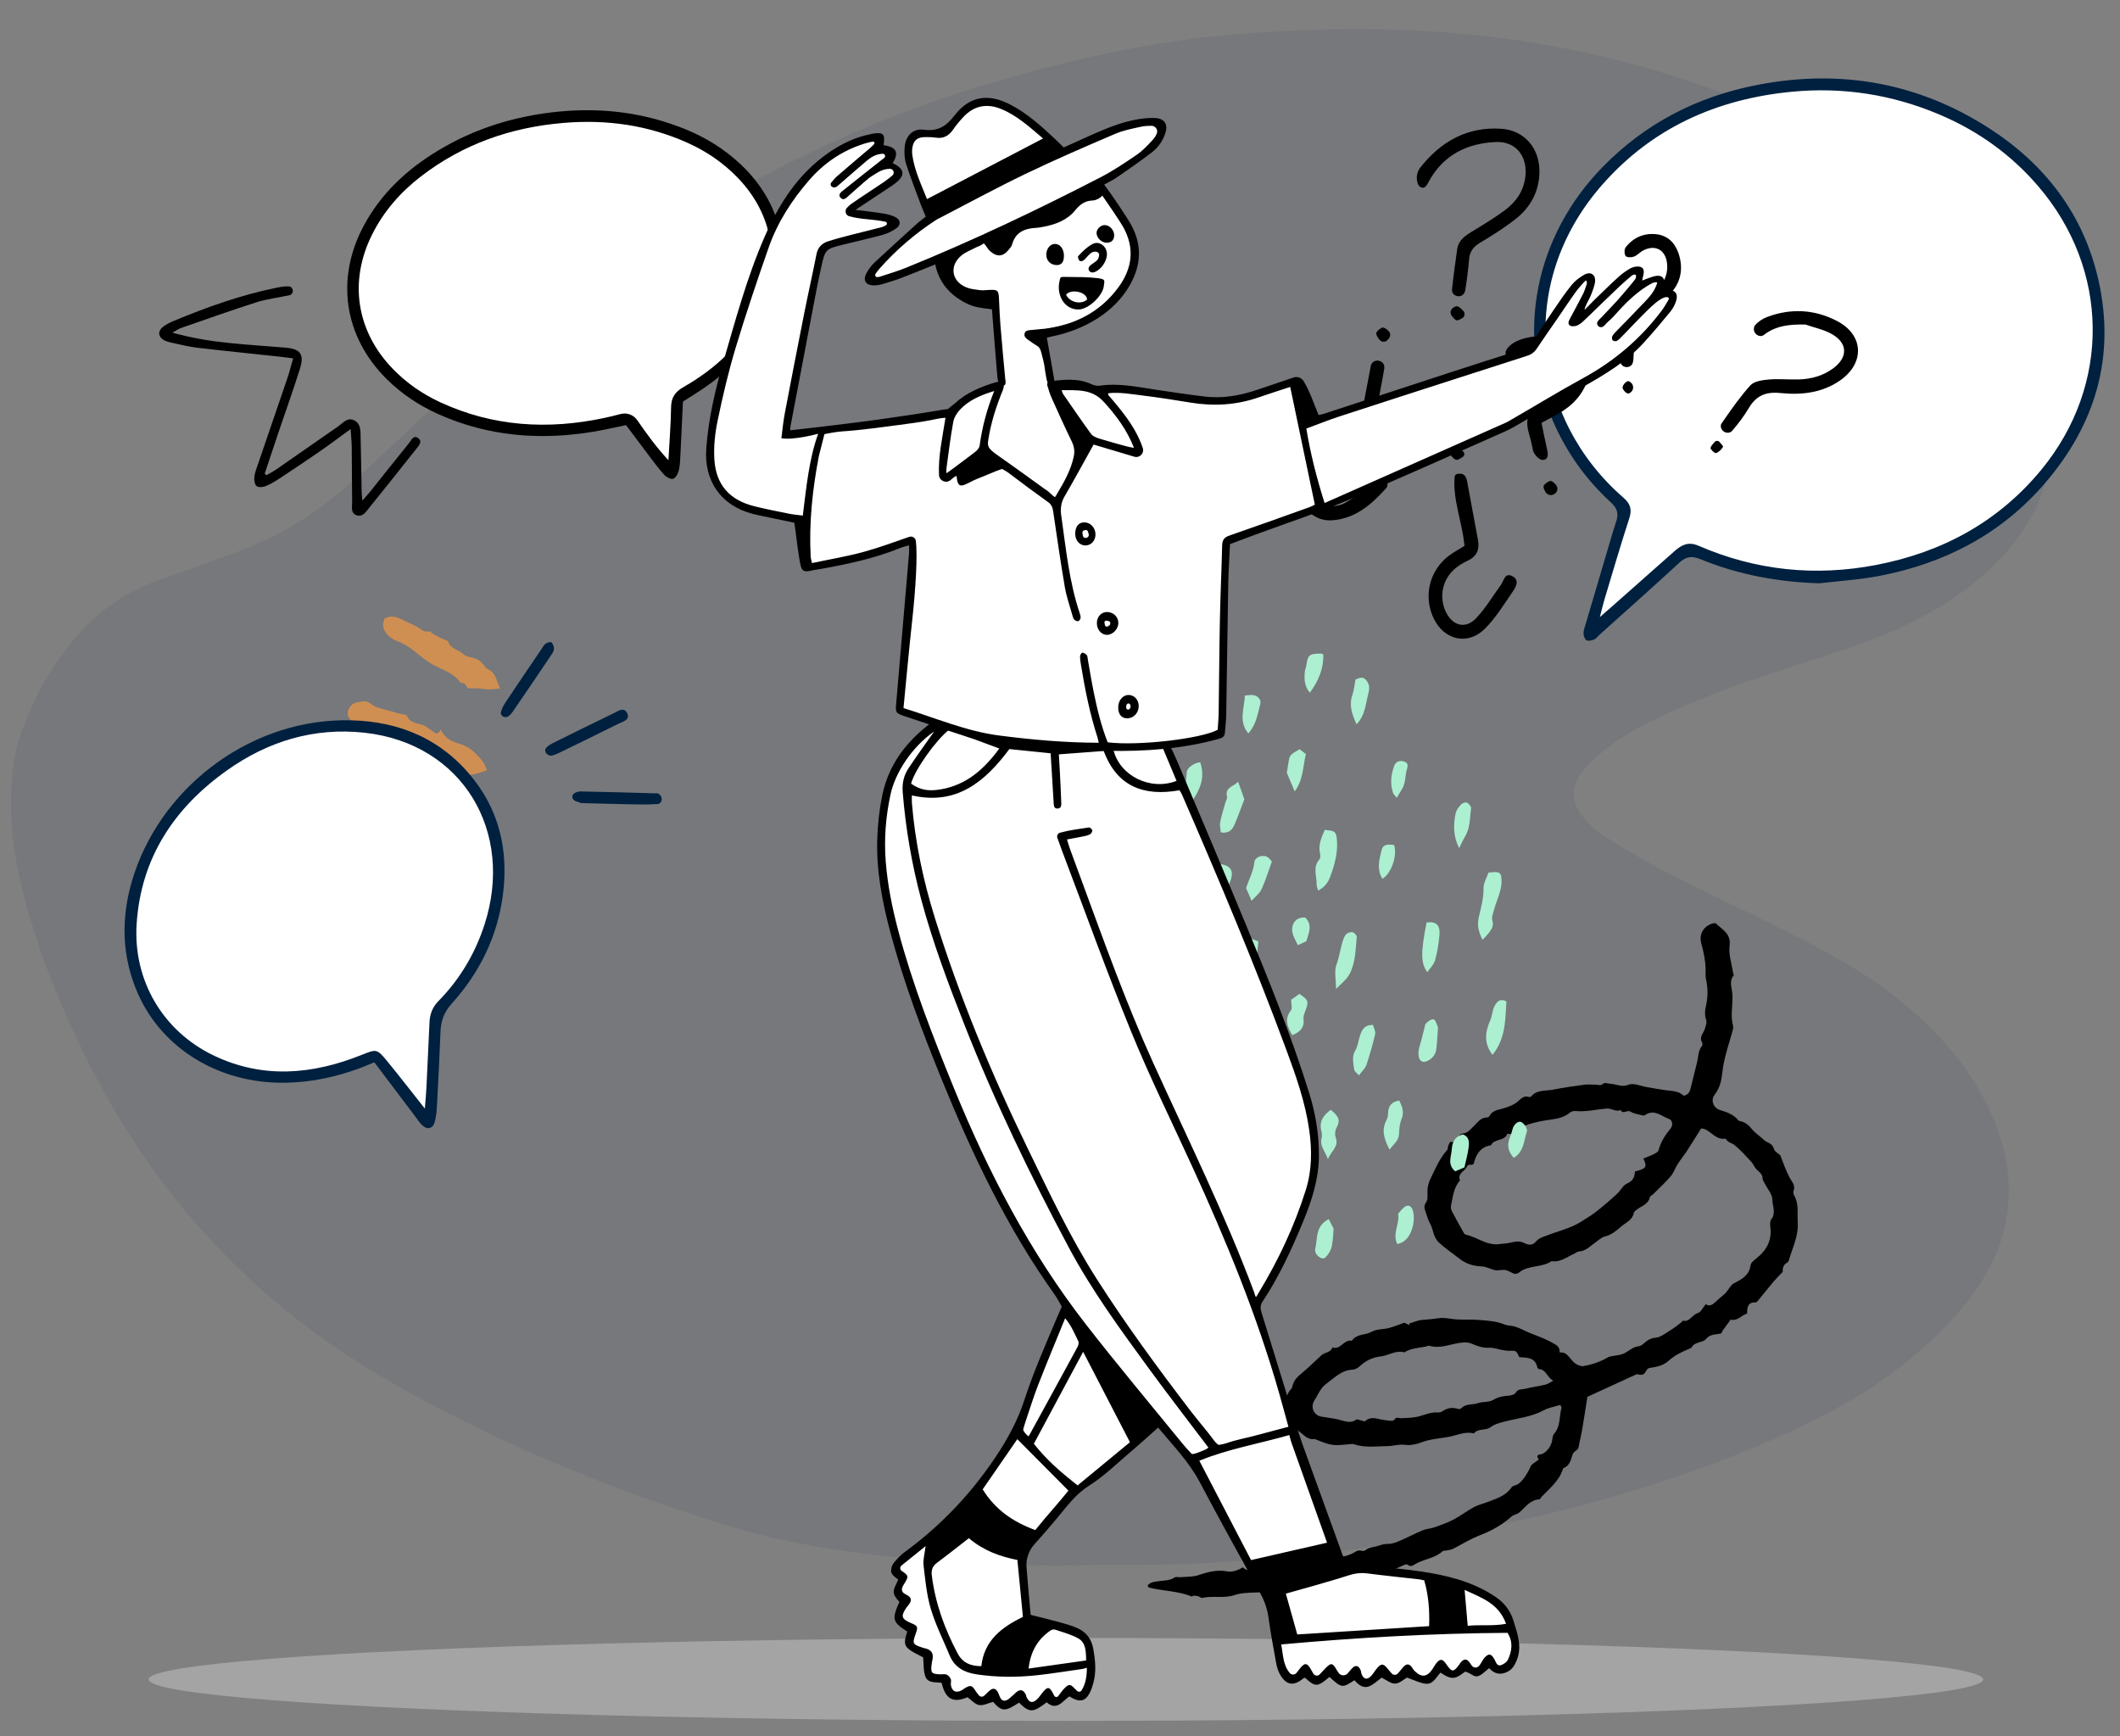
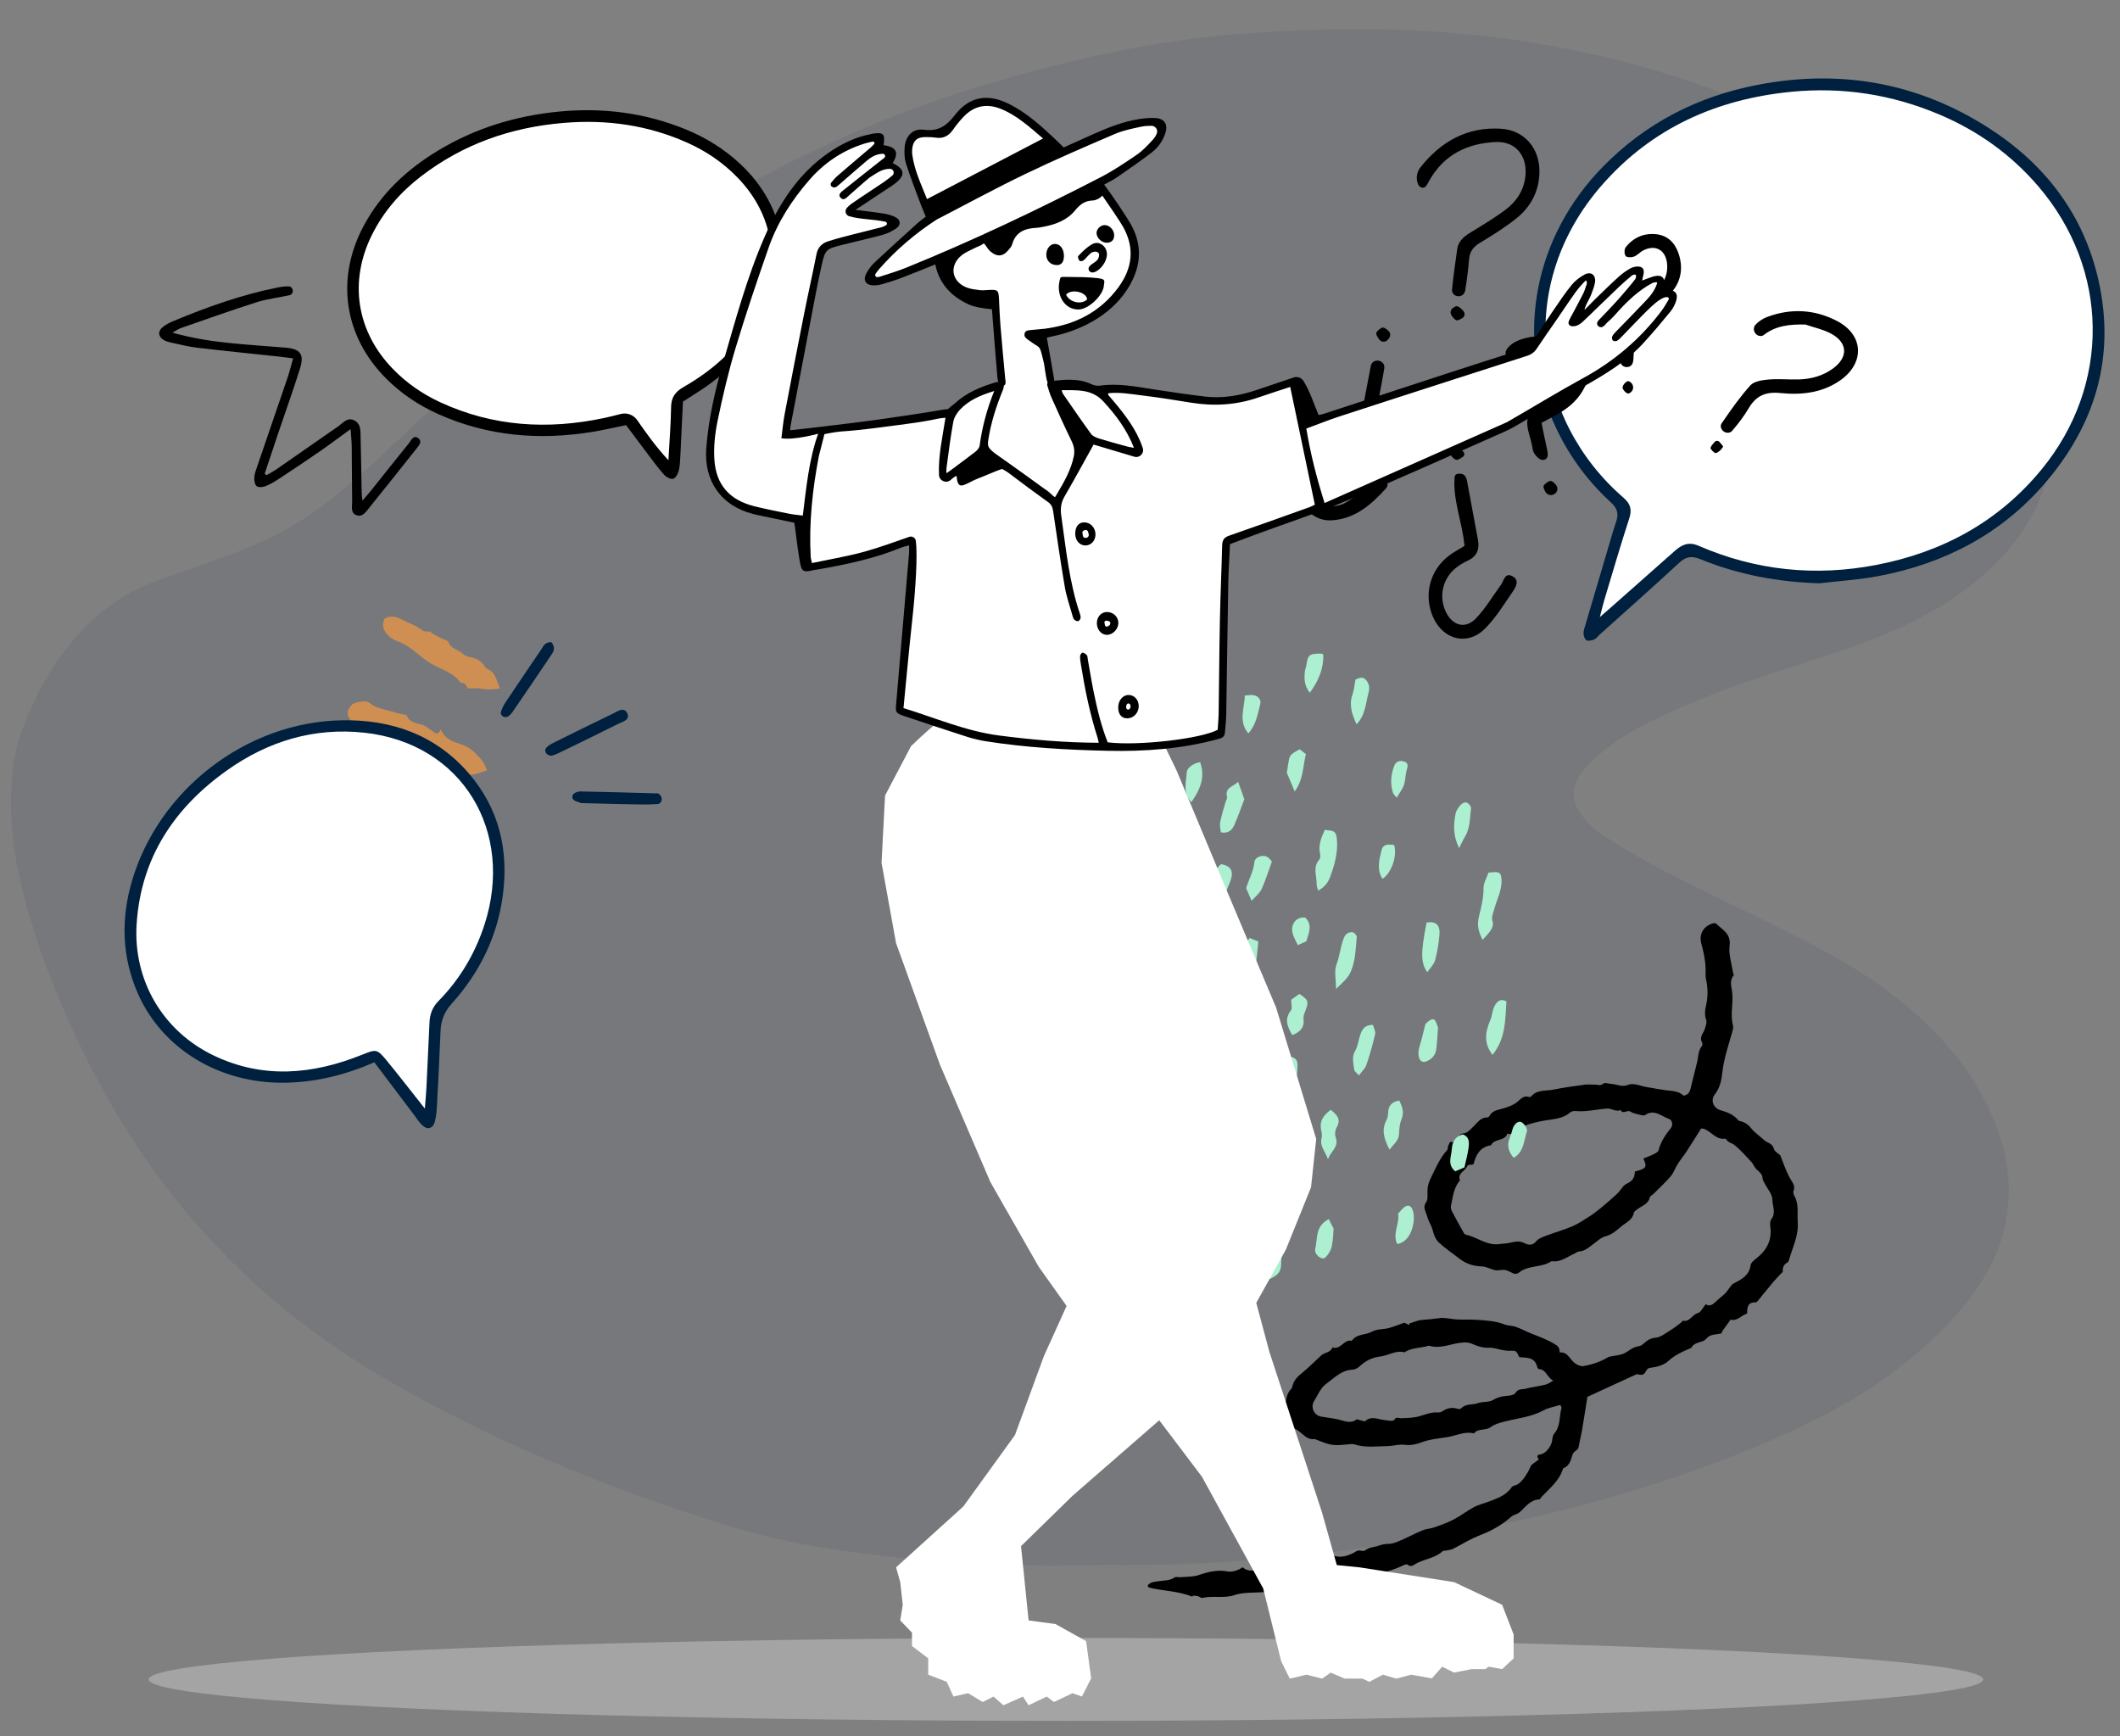
<svg xmlns="http://www.w3.org/2000/svg" viewBox="71.75 46.528 1201.812 984.256" overflow="visible">
  <rect x="71.75" y="46.528" width="1201.812" height="984.256" fill="#808080" stroke="none" />
  <g id="Master/Spot Illustrations/Managing" stroke="none" stroke-width="1" fill="none" fill-rule="evenodd">
    <ellipse id="Oval" fill="#C9C9C9" opacity=".5" cx="676" cy="998.5" rx="520" ry="23.5" />
    <g id="Background" opacity=".5" transform="translate(36, 63) scale(1 1)">
      <g id="Background/Blob 2" stroke="none" stroke-width="1" fill="none" fill-rule="evenodd">
        <path d="M660.366,870.58 C623.682,871.709 587.077,870.577 550.556,867.002 C515.26,863.546 480.306,858.328 446.481,847.802 C379.717,827.025 315.451,800.56 255.285,765.826 C179.95,722.338 123.968,661.587 85.805,585.651 C69.664,553.532 56.312,520.455 47.868,485.651 C42.374,463.007 40.407,440.148 43.39,417.021 C44.047,411.923 45.05,406.773 46.71,401.902 C53.912,380.76 64.295,361.248 79.303,344.088 C91.275,330.397 105.69,319.943 122.962,313.414 C152.051,302.416 182.145,294.63 208.115,277.477 C240.363,256.178 265.306,227.339 294.558,202.794 C325.219,177.069 356.684,152.489 390.13,130.137 C453.493,87.793 521.041,53.223 595.159,31.252 C632.394,20.215 670.09,11.121 708.715,5.919 C732.313,2.741 756.065,1.313 779.889,0.461 C847.511,-1.958 913.852,4.996 978.472,24.772 C1021.115,37.822 1061.544,55.387 1097.953,80.706 C1130.348,103.234 1157.963,130.115 1178.171,163.513 C1187.481,178.899 1194.541,195.146 1197.486,212.873 C1202.85,245.158 1193.89,273.408 1171.745,298.029 C1157.879,313.446 1141.041,325.16 1122.438,334.714 C1102.636,344.885 1081.494,351.83 1060.292,358.645 C1034.781,366.846 1009.349,375.256 984.922,386.183 C971.193,392.324 957.759,399.032 945.948,408.216 C941.012,412.055 936.347,416.475 932.545,421.34 C926.165,429.503 926.295,438.077 932.799,446.108 C936.307,450.44 940.495,454.637 945.255,457.592 C957.404,465.132 969.782,472.418 982.55,478.937 C1007.583,491.716 1033.105,503.611 1058.118,516.424 C1079.885,527.573 1100.879,539.996 1119.27,555.999 C1138.359,572.607 1154.112,591.651 1164.414,614.48 C1173.599,634.835 1177.077,655.938 1172.487,677.938 C1169.681,691.388 1163.695,703.53 1155.811,714.878 C1143.846,732.101 1128.559,746.293 1111.843,759.177 C1089.722,776.23 1065.031,789.07 1039.245,800.174 C985.937,823.131 930.42,839.261 873.184,850.23 C840.483,856.496 807.606,861.687 774.475,865.263 C745.24,868.417 715.886,870.135 686.463,870.56 C677.767,870.687 669.066,870.58 660.366,870.58" id="Fill-1" fill="#00203f" opacity=".15" />
      </g>
    </g>
    <g id="Decoration" transform="translate(77, 235) scale(1 1)">
      <g id="Decoration/Scribbles" stroke="none" stroke-width="1" fill="none" fill-rule="evenodd">
        <path d="M868.673,577.733 C865.821,574.614 865.834,574.648 862.135,575.951 C861.127,576.305 860.024,576.396 858.96,576.584 C856.207,577.07 853.451,576.631 850.606,577.675 C847.736,578.729 844.264,578.77 841.174,578.36 C839.248,578.105 837.862,578.351 836.12,578.962 C829.944,581.129 825.07,586.421 818.011,586.468 C817.385,586.472 816.778,587.19 816.138,587.527 C812.427,589.48 808.363,590.869 805.513,594.192 C800.456,594.278 797.504,598.542 793.308,600.352 C789.042,602.193 785.85,605.222 783.534,609.294 C782.862,610.476 781.614,611.694 780.365,612.122 C775.428,613.809 772.862,617.865 770.117,621.772 C768.89,623.518 767.478,625.244 766.748,627.202 C765.769,629.832 765.433,632.694 764.705,635.426 C763.618,639.513 766.958,643.337 771.223,642.781 C774.392,642.369 777.544,641.782 780.724,641.523 C784.263,641.235 788.027,642.056 790.671,638.572 C791.026,638.105 792.337,638.371 793.203,638.282 C794.078,638.192 795.482,638.389 795.741,637.937 C797.999,634.005 801.922,634.856 805.382,634.26 C807.441,633.906 810.887,633.595 811.173,632.563 C811.856,630.093 813.353,630.894 814.735,630.408 C818.099,629.222 821.625,628.108 824.545,626.157 C827.216,624.372 830.044,622.153 832.922,621.43 C833.924,621.178 835.118,620.77 835.725,620.027 C837.792,617.491 840.208,615.912 843.586,615.966 C844.248,615.977 845.316,615.724 845.521,615.281 C847.165,611.715 851.124,611.532 853.821,609.525 C856.148,607.795 859.637,607.364 861.489,605.334 C863.666,602.95 866,601.587 868.884,600.541 C870.315,600.021 872.287,598.883 872.554,597.696 C873.179,594.92 875.571,594.855 877.236,593.835 C880.52,591.822 884.085,590.271 887.389,588.288 C888.77,587.46 889.782,586.017 890.963,584.855 C887.031,584.113 885.17,579.84 881.284,580.96 C880.957,581.053 880.242,580.509 880.002,580.092 C877.226,575.282 873.179,576.637 868.673,577.733 M903.006,449.485 C904.851,447.97 906.443,446.809 907.849,445.456 C908.705,444.631 909.915,443.479 909.869,442.528 C909.629,437.581 910.986,433.078 912.808,428.584 C913.707,426.364 912.281,423.864 910.469,423.799 C905.857,423.635 900.66,420.634 896.672,425.705 C896.253,426.237 895.065,426.305 894.224,426.337 C892.234,426.412 890.113,426.753 888.277,426.21 C886.097,425.564 884.767,429.146 882.599,426.999 C880.332,428.944 877.41,427.468 874.998,428.418 C869.418,430.614 864.242,433.813 858.252,435.014 C857.285,435.209 856.135,435.898 855.623,436.709 C852.653,441.405 847.692,442.998 843.095,445.296 C839.448,447.12 835.916,449.287 832.657,451.732 C829.969,453.75 829.607,458.395 825.151,458.576 C824.987,463.241 818.807,463.247 818.194,467.563 C812.438,470.319 811.586,475.462 811.89,480.472 C811.027,482.174 809.04,480.767 808.674,483.269 C808.263,486.084 804.48,488.327 807.25,491.807 C807.287,491.854 807.049,492.089 806.983,492.253 C805.018,497.099 806.119,502.058 806.534,506.972 C806.616,507.952 807.225,509.065 807.93,509.783 C811.221,513.131 814.617,516.377 818.016,519.619 C818.369,519.957 818.995,520.234 819.465,520.194 C825.996,519.633 832.61,522.752 839.085,519.747 C840.683,519.005 842.374,518.454 843.935,517.645 C846.612,516.255 848.964,514.431 852.444,515.047 C854.759,515.459 857.326,515.341 858.634,512.081 C859.403,510.161 861.544,508.668 863.311,507.295 C867.408,504.109 871.833,501.324 875.78,497.969 C878.657,495.524 881.063,492.497 883.527,489.6 C885.218,487.613 886.741,485.465 888.175,483.282 C890.433,479.842 892.65,476.369 894.695,472.801 C896.008,470.511 896.404,467.349 898.241,465.79 C901.053,463.4 901.439,460.878 900.531,457.951 C906.738,454.257 906.277,453.268 903.006,449.485 M976.689,425.061 C979.375,428.365 982.101,432.282 985.428,435.593 C987.415,437.572 990.039,438.743 989.776,442.185 C989.715,442.964 990.324,444.008 990.944,444.59 C994.995,448.4 995.461,453.767 997.281,458.568 C1000.015,465.78 998.577,473.198 998.755,480.537 C998.767,481.041 998.593,481.698 998.257,482.036 C996.119,484.18 996.875,486.522 997.323,487.864 C996.001,490.512 994.938,492.401 994.095,494.382 C992.209,498.818 990.445,503.303 988.597,507.754 C988.411,508.202 988.048,508.802 987.657,508.903 C983.293,510.031 983.937,513.078 984.948,516.384 C982.04,518.09 981.08,522.2 976.998,522.355 C976.174,524.773 975.336,527.186 974.537,529.612 C974.374,530.106 974.36,530.647 974.248,531.345 C971.7,532.977 968.368,533.29 966.855,536.93 C965.72,539.658 961.241,540.115 960.475,543.813 C960.354,544.397 959.544,544.868 959.002,545.331 C955.621,548.215 952.441,551.112 950.085,555.115 C948.503,557.805 945.375,560.006 942.443,561.322 C940.746,562.083 940.089,562.268 939.686,564.21 C939.11,566.98 938.214,567.205 935.112,567.519 C927.166,574.59 919.918,581.04 912.152,587.95 C912.99,593.941 913.927,600.265 914.739,606.606 C915.167,609.948 915.288,613.329 915.721,616.67 C915.986,618.714 913.746,619.388 913.672,621.705 C913.583,624.482 914.104,628.156 911.142,630.409 C910.905,630.588 910.816,631.079 910.811,631.427 C910.7,638.354 906.819,643.849 903.905,649.713 C903.609,650.311 903.526,651.343 903.1,651.498 C898.146,653.287 896.843,658 894.437,661.88 C893.575,663.272 891.695,664.033 890.838,665.425 C888.491,669.234 885.713,672.697 882.576,675.813 C879.67,678.702 876.261,681.08 873.251,683.873 C870.244,686.663 867.512,689.747 864.543,692.58 C863.606,693.473 862.303,693.993 861.146,694.645 C860.532,694.991 859.571,695.081 859.282,695.584 C856.372,700.642 850.823,702.75 846.946,706.72 C845.784,707.911 844.763,709.833 842.398,708.702 C842.007,708.514 841.07,709.094 840.585,709.537 C835.587,714.096 830.332,717.817 823.632,720.04 C818.148,721.859 813.519,726.17 808.382,729.158 C805.159,731.031 801.672,732.443 798.358,734.168 C796.63,735.067 795.031,736.21 793.358,737.213 C789.985,739.233 787.095,741.923 782.534,741.754 C780.067,741.664 777.367,743.358 775.05,744.719 C771.718,746.677 768.136,747.817 764.534,749.069 C760.831,750.358 756.905,751.602 753.787,753.85 C748.549,757.628 741.99,757.681 736.606,760.823 C736.057,761.143 735.028,760.539 734.229,760.562 C733.329,760.587 732.422,760.786 731.549,761.023 C731.266,761.1 731.057,761.791 730.854,761.772 C722.433,760.978 714.326,763.568 706.027,764.028 C705.784,764.042 705.517,763.625 705,763.188 C705.909,760.57 708.409,759.86 710.587,758.809 C713.265,757.519 716.243,756.861 718.275,754.305 C718.909,753.506 720.551,753.556 721.681,753.091 C724.8,751.81 728.255,750.962 730.914,749.03 C735.594,745.629 740.334,742.815 746.203,742.217 C748.562,741.978 751.938,739.639 753.469,737.507 C756.774,738.906 759.342,738.028 762.4,735.987 C767.867,732.337 773.668,728.745 779.855,726.781 C783.402,725.655 786.896,724.737 789.998,722.697 C791.675,721.595 793.009,719.924 794.754,718.987 C797.11,717.723 799.01,716.125 802.364,716.022 C805.788,715.918 809.849,713.043 812.225,710.205 C813.93,708.169 816.179,709.343 817.104,708.003 C818.886,705.423 821.725,704.704 823.984,703.03 C825.448,701.944 826.764,701.219 828.543,700.688 C830.702,700.044 832.682,698.461 834.465,696.959 C838.027,693.958 841.306,690.62 844.894,687.654 C846.642,686.209 848.944,685.451 850.78,684.09 C853.937,681.753 857.139,679.406 859.923,676.659 C863.134,673.491 865.766,669.74 868.935,666.525 C870.883,664.547 873.392,663.131 875.605,661.407 C879.818,658.125 884.321,655.15 886.046,649.572 C886.396,648.44 888.152,647.813 889.021,646.756 C891.159,644.154 892.582,638.515 892.898,635.123 C893.036,633.635 894.646,632.286 896.164,630.008 C896.222,629.729 893.092,628.266 896.348,626.841 C899,625.679 900.758,620.565 900.301,617.667 C900.085,616.291 899.719,614.654 900.234,613.498 C902.543,608.317 900.083,603.323 899.941,598.255 C899.929,597.837 899.318,597.437 898.806,596.808 C896.005,598.732 892.886,600.246 890.593,602.574 C885.195,608.057 878.244,610.94 871.848,614.781 C869.242,616.345 866.438,618.07 864.685,620.434 C862.511,623.366 858.092,622.959 856.695,626.576 C851.372,626.859 847.652,630.611 843.231,632.834 C838.627,635.147 833.79,636.948 829.628,640.212 C827.188,642.127 824.091,643.757 821.083,644.246 C817.732,644.791 815.196,646.737 812.235,647.687 C806.152,649.639 800.225,652.498 793.592,652.35 C793.061,652.338 792.486,652.445 791.997,652.65 C781.969,656.866 781.971,656.871 771.317,656.016 C766.056,658.628 761.996,652.669 756.842,653.937 C756.194,654.096 755.142,652.775 754.334,652.074 C753.344,651.213 752.409,650.29 751.461,649.382 C751.086,649.024 750.402,648.61 750.43,648.267 C750.836,643.241 747.751,638.308 750.027,633.241 C750.246,632.75 750.531,632.19 750.483,631.692 C750.167,628.487 751.145,625.827 752.973,623.127 C755.919,618.773 758.366,614.083 761.038,609.542 C762.355,607.305 765.657,606.595 765.759,603.419 C770.668,603.61 770.57,596.88 775.153,596.622 C776.522,591.922 781.644,591.414 784.566,588.331 C786.696,586.082 790.297,585.285 793.085,583.582 C795.48,582.119 797.65,580.291 800.592,578.13 C801.007,578.184 802.392,578.366 803.776,578.547 C803.663,578.272 803.551,577.997 803.439,577.722 C805.569,576.32 807.543,574.504 809.87,573.619 C812.898,572.467 815.832,571.243 818.768,569.859 C821.769,568.444 825.409,568.442 828.714,567.603 C832.601,566.617 836.382,565.187 840.292,564.33 C845.16,563.261 849.956,562.002 855.153,562.457 C857.286,562.644 859.807,561.671 862.231,561.92 C863.288,562.029 864.366,562.01 865.408,562.197 C872.239,563.42 879.239,563.045 886.07,564.869 C888.552,565.532 889.13,566.629 889.799,568.481 C895.391,566.171 897.287,573.504 904.475,572.163 C907.687,570.602 912.768,567.549 916.845,563.014 C917.081,562.751 917.412,562.558 917.726,562.379 C920.345,560.877 923.484,559.865 925.449,557.756 C927.388,555.678 928.753,553.22 931.598,552.033 C932.632,551.6 933.437,550.356 934.087,549.319 C935.415,547.203 936.746,545.642 939.39,544.56 C942.065,543.466 944.029,540.472 946.106,538.133 C947.843,536.176 949.302,533.971 950.852,531.852 C951.046,531.587 951.03,530.883 951.132,530.879 C955.304,530.71 955.248,526.036 958.117,524.265 C959.619,523.337 959.944,520.502 960.986,518.098 C964.111,519.129 965.239,516.263 966.702,513.822 C967.709,512.141 968.884,510.554 969.801,508.829 C970.434,507.636 970.71,506.261 971.226,505.001 C971.609,504.063 971.92,502.974 972.606,502.303 C976.212,498.775 979.805,495.431 978.807,489.515 C978.564,488.077 979.919,486.186 980.905,484.754 C985.127,478.627 986.33,472.271 983.071,465.305 C982.501,464.085 981.992,462.357 982.421,461.232 C984.064,456.925 980.788,453.795 979.715,450.331 C978.826,447.462 975.321,445.41 972.996,442.977 C972.25,442.197 971.249,441.464 970.924,440.518 C970.095,438.104 968.01,437.587 966.099,436.585 C964.622,435.811 963.558,434.274 962.105,433.431 C958.118,431.119 954.16,428.637 949.895,426.992 C948.446,426.433 946.46,426.812 945,425.564 C944.74,425.341 944.243,425.072 944.025,425.176 C939.233,427.457 935.32,423.492 930.882,423.37 C930.535,423.36 930.185,423.49 929.319,423.65 C928.033,428.388 926.74,433.371 925.314,438.314 C924.488,441.17 923.331,443.932 922.535,446.796 C921.819,449.376 921.797,452.212 920.747,454.621 C918.878,458.911 916.474,462.967 914.27,467.11 C913.844,467.91 912.832,468.698 912.902,469.412 C913.308,473.565 909.864,475.424 907.972,478.203 C907.484,478.92 906.752,479.799 906.835,480.522 C907.318,484.701 904.096,487.088 902.239,490.032 C900.363,493.006 898.501,496.065 895.201,498.037 C893.328,499.155 892.076,501.389 890.688,503.229 C888.58,506.021 887.009,509.278 883.384,510.615 C882.611,510.9 882.101,511.847 881.419,512.429 C877.934,515.406 875.332,519.638 870.236,520.338 C866.03,525.675 858.23,526.145 854.39,532.032 C853.951,532.705 852.877,533.337 852.097,533.338 C850.286,533.34 848.435,532.6 846.674,532.804 C844.837,533.017 843.127,534.321 841.289,534.543 C838.642,534.86 835.777,534.075 833.275,534.754 C828.487,536.053 824.185,535.963 819.444,534.108 C815.022,532.378 810.502,531.087 806.146,528.956 C802.044,526.949 801.069,522.968 798.281,520.258 C796.887,518.902 795.71,517.283 794.627,515.655 C793.35,513.735 791.417,512.333 792.486,509.135 C793.172,507.089 791.562,504.297 791.058,501.824 C790.637,499.755 790.608,497.809 790.969,495.572 C791.966,489.407 792.488,483.202 795.222,477.443 C795.535,476.783 795.022,475.772 795.085,474.939 C795.153,474.049 795.444,472.414 795.65,472.412 C798.745,472.386 798.76,470.079 799.277,467.992 C799.472,467.207 800.108,466.169 800.784,465.928 C803.518,464.958 804.263,462.558 805.529,460.366 C807.092,457.661 807.898,454.194 811.536,453.123 C811.958,452.999 812.44,452.381 812.527,451.923 C813.24,448.171 816.512,447.112 819.154,445.28 C821.355,443.753 823.671,442.06 825.138,439.899 C826.688,437.616 827.517,434.966 830.932,435.062 C831.231,435.071 831.711,434.805 831.819,434.546 C833.846,429.644 838.942,429.162 842.824,427.043 C848.116,424.155 853.621,421.648 859.103,419.126 C860.862,418.316 862.86,418.04 864.708,417.404 C866.114,416.92 867.768,417.425 868.866,415.5 C869.395,414.572 871.773,414.704 873.311,414.346 C876.424,413.622 879.553,414.545 882.736,411.948 C885.144,409.984 889.712,410.663 893.319,410.176 C896.855,409.699 900.406,409.319 903.925,408.742 C907.443,408.166 910.925,406.973 914.42,408.755 C916.547,407.683 917.13,406.026 916.98,403.799 C916.63,398.6 916.503,393.387 916.16,388.188 C915.955,385.084 914.806,382.023 916.08,378.873 C916.301,378.329 916.034,377.238 915.594,376.833 C912.896,374.349 914.978,371.246 914.854,368.602 C914.762,366.668 915.099,365.284 913.772,363.462 C912.503,361.718 911.824,359.234 911.699,357.029 C911.391,351.586 909.925,346.62 907.23,341.9 C906.27,340.22 905.942,338.182 905.305,336.315 C903.731,331.694 901.412,327.48 898.785,323.357 C895.846,318.744 897.129,313.558 901.531,310.608 C902.089,310.235 903.086,309.866 903.555,310.113 C907.96,312.428 913.344,313.016 914.486,319.869 C915.305,324.774 918.625,329.264 920.841,333.935 C921.072,334.421 921.73,335.023 921.603,335.315 C920.01,338.967 922.446,341.937 923.666,344.782 C926.137,350.549 926.128,357.082 929.528,362.509 C930.058,363.354 930.181,364.551 930.209,365.593 C930.333,370.224 930.241,374.862 930.45,379.487 C930.601,382.825 930.86,386.193 931.503,389.463 C932.411,394.081 932.83,398.485 931.062,403.092 C929.657,406.752 932.571,410.529 936.651,410.505 C940.706,410.482 944.583,410.636 948.058,413.012 C948.328,413.197 948.766,413.222 949.114,413.192 C951.784,412.962 954.069,413.583 956.361,415.191 C958.609,416.767 961.343,417.656 963.886,418.796 C964.996,419.294 966.132,419.874 967.311,420.047 C969.34,420.346 970.984,420.717 972.254,422.761 C972.981,423.93 975.048,424.265 976.689,425.061" id="Fill-1" fill="#000" transform="translate(851.988, 537.03) rotate(17) translate(-851.988, -537.03)" />
        <path d="M174.701,235.133 C176.873,235.879 178.801,237.611 180.565,239.208 C184.468,242.745 188.243,246.427 191.964,250.156 C192.814,251.007 193.125,252.372 193.884,253.345 C194.743,254.445 195.653,255.732 196.846,256.303 C200.706,258.151 203.406,260.985 205.378,264.726 C206.203,266.291 207.43,267.668 208.603,269.019 C210.102,270.748 212.104,272.145 213.235,274.07 C216.499,279.63 220.861,284.848 220.318,291.81 C219.728,292.177 219.343,292.594 219.138,292.519 C213.157,290.341 206.718,289.023 202.596,283.395 C201.903,282.45 200.548,282.011 199.564,281.253 C198.78,280.648 197.951,280.014 197.401,279.215 C195.839,276.946 194.606,274.419 192.828,272.351 C192.171,271.587 190.356,271.819 188.585,271.515 C187.15,268.252 186.008,264.327 181.362,262.748 C179.179,262.006 177.548,259.441 175.885,257.513 C175.492,257.056 175.743,256.042 175.801,255.92 L175.806,255.91 L165.091,244.009 C165.526,242.073 166.112,239.47 166.768,236.551 C169.119,234.203 172.09,234.236 174.701,235.133 Z M221.614,197.718 C222.56,198.306 223.506,199.542 223.682,200.609 C224.432,205.173 227.269,208.44 229.692,212.123 C231.123,214.296 232.393,216.57 234.172,218.522 C234.525,218.909 235.013,219.569 234.896,219.93 C233.563,224.076 236.214,226.735 238.185,229.803 C239.268,231.486 239.434,233.75 240.058,235.739 C240.626,237.548 240.214,240.321 244.222,238.557 C242.78,244.042 244.496,247.721 246.925,251.515 C248.871,254.553 250.143,258.016 250.292,261.995 C250.464,266.564 250.803,268.689 248.858,273.144 C243.898,271.208 238.881,269.749 236.36,264.104 C234.86,260.746 232.599,257.729 230.312,253.947 C230.513,253.568 231.163,252.342 231.815,251.11 C228.526,248.535 227.744,244.764 226.605,241.274 C225.441,237.707 224.673,234.08 221.882,231.225 C220.814,230.133 220.164,228.422 219.815,226.882 C218.986,223.221 217.466,220.21 214.719,217.446 C213.065,215.781 212.971,212.644 211.918,210.283 C210.842,207.873 209.451,205.605 208.079,203.053 C208.426,202.305 209.345,201.198 209.391,200.054 C209.55,196.089 212.833,195.205 215.378,194.917 C217.343,194.696 219.652,196.5 221.614,197.718 Z M261.426,170.207 C265.07,170.928 267.038,173.271 268.385,176.648 C270.07,180.87 272.42,184.786 273.331,189.37 C273.622,190.844 275.531,191.997 276.701,193.296 C276.484,193.376 276.267,193.458 276.049,193.539 C276.828,195.565 277.594,197.598 278.39,199.618 C278.977,201.105 280.471,202.904 280.058,203.994 C278.525,208.036 281.739,211 281.924,214.598 C281.993,215.925 282.894,217.342 283.745,218.469 C286.267,221.815 287.001,223.971 286.605,227.493 C286.506,228.375 286.445,229.423 286.818,230.169 C289.148,234.805 286.072,238.48 284.954,243.055 C281.588,240.956 278.936,238.815 276.687,236.043 C275.349,234.393 273.549,233.118 271.21,230.998 C271.237,230.054 272.534,227.624 270.137,225.998 C271.02,218.834 266.673,212.967 264.625,206.686 C262.459,200.042 262.502,192.959 259.533,186.554 C258.418,184.145 256.948,181.947 256.775,178.713 C256.537,174.252 257.982,172.018 261.426,170.207 Z" id="Combined-Shape" fill="#D08F52" transform="translate(226.38, 231.367) rotate(-41) translate(-226.38, -231.367)" />
        <path d="M718.268,507.653 C721.631,508.424 723.381,510.701 724.322,513.853 C721.599,517.977 721.078,522.685 721.042,527.535 C721.006,532.279 719.678,534.184 714.172,536.696 C713.55,534.493 712.61,532.693 712.631,530.904 C712.668,527.69 713.017,524.423 713.725,521.289 C714.524,517.753 715.346,514.339 714.779,510.636 C714.36,507.901 715.666,507.056 718.268,507.653 Z M748.009,502.56 C748.767,504.058 749.595,505.694 750.762,508.002 C750.535,510.43 750.528,514.373 749.681,518.127 C749.168,520.397 747.734,522.779 746.025,524.372 C744.104,526.163 739.555,522.593 740.365,519.365 C741.78,513.729 740.104,506.691 748.009,502.56 Z M795.463,497.103 C797.715,502.535 795.202,515.489 786.826,516.698 C783.928,510.84 788.365,505.074 787.302,499.506 C788.499,498.22 789.484,496.898 790.724,495.891 C792.68,494.303 794.49,494.759 795.463,497.103 Z M656.74,489.316 C656.193,494.903 657.825,500.697 655.116,506.1 C653.792,508.744 652.814,511.56 651.46,514.828 C646.249,512.018 647.024,507.478 647.051,503.572 C647.075,499.884 648.155,496.211 648.656,492.516 C648.838,491.174 648.686,489.786 648.686,487.773 C649.106,487.461 649.999,486.534 651.089,486.039 C654.13,484.657 657.053,486.125 656.74,489.316 Z M701.147,461.891 C707.224,462.032 708.736,463.431 708.278,468.894 C707.806,474.526 707.672,480.358 702.861,484.953 C702.186,484.453 701.209,484.104 700.919,483.452 C699.144,479.438 699.281,471.335 701.147,461.891 Z M595.915,450.601 C598.573,455.095 598.886,459.88 597.529,464.866 C596.217,469.686 598.519,475.109 595.011,479.548 C590.859,478.198 587.375,472.658 588.985,468.515 C589.979,465.958 589.513,464.108 588.832,461.876 C586.883,455.493 588.747,452.479 595.915,450.601 Z M823.928,454.555 C827.955,455.903 827.663,459.343 827.208,462.572 C826.721,466.026 825.772,469.414 824.929,473.265 C823.465,473.89 821.516,474.722 819.709,475.494 C815.054,471.648 817.497,467.172 817.757,463.014 C818.01,458.964 819.527,455.746 823.928,454.555 Z M749.145,440.63 L749.499,440.924 C752.662,443.563 755.169,446.01 752.497,450.623 C751.626,452.127 751.326,454.613 751.934,456.203 C753.944,461.458 749.451,463.815 747.548,468.582 C745.87,464.003 742.863,461.184 743.919,456.827 C744.246,455.473 744.142,453.891 743.805,452.52 C742.496,447.196 744.925,443.697 749.145,440.63 Z M856.745,447.414 C858.284,447.741 860.931,451.187 860.308,452.987 C858.551,458.068 858.834,464.201 852.902,467.856 C849.62,464.248 848.925,460.536 850.678,456.305 C851.284,454.841 851.763,453.313 852.151,451.776 C852.815,449.142 854.959,447.036 856.745,447.414 Z M787.944,435.349 C789.777,438.942 790.829,442.101 789.261,445.934 C788.212,448.501 787.957,451.495 787.842,454.317 C787.681,458.275 784.729,460.029 782.485,463.218 C779.358,457.18 777.687,451.999 780.834,446.259 C781.493,445.056 781.6,443.467 781.671,442.041 C781.859,438.209 783.806,436.081 787.944,435.349 Z M661.761,432.322 C662.299,433.394 662.382,434.693 662.759,436.26 C660.941,438.111 659.804,440.45 660.738,443.598 C661.956,447.701 658.937,450.292 656.621,452.921 C656.047,453.574 654.373,453.259 652.008,453.522 C653.44,447.316 651.018,441.759 654.127,436.62 C654.512,435.985 654.186,434.915 654.174,434.046 C654.144,431.733 654.771,429.661 657.273,429.154 C659.633,428.676 660.863,430.533 661.761,432.322 Z M610.892,413.926 C612.245,416.087 613.523,418.126 614.725,420.043 C614.207,423.024 613.831,425.848 613.188,428.609 C612.877,429.945 612.293,431.351 611.435,432.4 C609.334,434.967 607.858,434.625 606.367,431.533 C605.761,430.277 604.996,429.099 604.17,427.65 C605.944,423.068 606.229,417.858 610.892,413.926 Z M730.292,415.201 C730.122,419.953 730.086,424.877 727.571,429.15 C726.878,430.325 725.302,431.493 724.024,431.626 C723.191,431.713 721.809,430.088 721.284,428.949 C719.147,424.314 721.341,419.881 722.44,415.481 C722.897,413.655 724.334,412.074 725.187,410.619 C728.938,410.398 730.388,412.542 730.292,415.201 Z M692.462,391.016 C697.002,394.447 697.801,396.953 696.588,401.364 C694.92,407.43 693.255,413.516 692.066,419.686 C691.421,423.031 689.804,425.508 687.847,427.922 C687.25,427.678 686.731,427.632 686.625,427.399 C684.619,422.945 684.507,413.141 685.745,408.8 C686.8,405.103 687.416,401.21 687.637,397.37 C687.829,394.021 690.359,392.96 692.462,391.016 Z M773.057,392.461 C773.508,394.181 774.672,396.109 774.311,397.687 C772.954,403.613 771.276,409.484 769.334,415.247 C768.682,417.182 766.882,418.731 765.127,421.107 C763.962,419.749 762.537,418.855 762.411,417.803 C761.976,414.183 760.911,410.598 763.1,406.899 C764.602,404.363 764.795,401.086 765.828,398.232 C766.846,395.42 767.967,392.5 773.057,392.461 Z M637.815,394.163 C639.87,394.861 641.658,395.466 644.149,396.31 C643.438,399.818 642.826,403.115 642.087,406.384 C641.613,408.483 640.798,410.512 640.417,412.623 C639.946,415.234 638.396,416.281 635.973,416.425 C632.399,414.502 633.097,410.873 632.64,409.058 C634.541,403.585 636.081,399.153 637.815,394.163 Z M575.463,394.938 C578.982,395.122 580.075,398.059 579.964,400.161 C579.714,404.881 578.453,409.548 577.603,414.236 C577.049,414.372 576.497,414.507 575.944,414.643 C574.713,412.992 573.058,411.502 572.352,409.651 C571.366,407.064 570.802,404.23 570.578,401.459 C570.298,397.987 573.737,397.01 575.463,394.938 Z M809.134,391.79 L809.188,391.917 C809.617,392.904 809.928,393.941 809.953,394.011 C809.587,398.761 809.458,402.547 808.958,406.283 C808.527,409.503 806.59,411.819 803.56,413.097 C801.37,414.022 799.653,413.116 799.097,410.791 C798.18,406.966 800.008,403.564 800.809,400.008 C801.278,397.928 801.832,395.866 802.365,393.8 C802.544,393.11 802.577,392.229 803.025,391.792 C803.988,390.851 805.071,389.808 806.299,389.416 C808.156,388.823 808.599,390.511 809.134,391.79 Z M848.733,379.185 C848.047,389.45 848.421,400.135 840.842,409.474 C835.674,402.723 836.758,396.404 839.589,389.784 C840.899,386.72 840.677,383.117 842.962,380.256 C844.469,378.37 845.928,377.791 848.733,379.185 Z M731.379,374.915 C736.435,378.235 736.75,379.242 734.876,384.228 C734.307,385.741 733.503,387.429 733.7,388.919 C734.351,393.835 731.959,396.483 727.336,398.281 C724.494,393.499 722.726,389.146 726.59,384.228 C727.426,383.165 726.712,380.884 726.712,378.225 C727.773,377.473 729.632,376.154 731.379,374.915 Z M675.107,359.954 C675.77,360.204 676.425,360.476 677.695,360.98 C675.193,367.794 675.067,375.246 670.662,381.929 C669.947,381.187 669.041,380.638 668.724,379.852 L668.468,379.21 C667.159,375.891 666.104,372.531 667.444,368.843 C667.921,367.53 667.988,366.032 668.047,364.61 C668.276,359.121 669.933,358.003 675.107,359.954 Z M608.668,363.223 C608.329,369.227 606.536,374.38 602.442,379.453 C597.094,371.858 601.142,364.661 601.708,357.584 C607.71,355.411 609.026,356.869 608.668,363.223 Z M761.782,340.031 C762.725,340.395 763.972,341.844 763.887,342.698 C763.228,349.318 763.215,356.047 760.474,362.348 C758.795,366.208 755.686,368.576 752.126,372.136 C752.126,366.582 750.989,361.91 752.405,358.218 C754.298,353.285 754.604,348.049 756.573,343.245 C756.973,342.272 757.604,341.174 758.447,340.661 C759.384,340.094 760.863,339.675 761.782,340.031 Z M703.128,343.202 C704.459,343.734 706.2,344.432 708.092,345.19 C707.516,350.357 707.236,355.332 706.283,360.175 C705.922,362.005 704.012,363.531 702.624,365.452 C700.791,364.583 699.372,363.911 697.385,362.97 C697.718,361.168 697.642,359.102 698.488,357.533 C700.056,354.624 700.523,351.909 698.941,349.473 C700.408,347.276 701.652,345.411 703.128,343.202 Z M810.765,341.484 C810.348,346.342 809.559,351.233 808.262,355.924 C807.606,358.3 805.466,360.264 803.866,362.603 C800.114,357.272 800.113,351.756 803.448,334.458 C808.742,333.634 811.255,335.79 810.765,341.484 Z M642.252,341.719 C646.042,341.864 647.414,343.836 647.519,347.005 C647.715,352.939 646.943,358.43 641.13,361.755 C635.088,355.561 635.427,349.811 642.252,341.719 Z M734.65,331.61 C739.033,335.874 736.649,340.476 735.279,345.129 C733.881,345.752 732.456,346.387 730.473,347.271 C728.787,343.675 726.517,340.323 727.454,336.538 C728.234,333.38 730.855,331.272 734.65,331.61 Z M845.946,310.043 C846.288,316.218 843.216,321.492 841.728,327.181 C841.154,329.378 840.082,331.279 840.886,333.896 C841.765,336.756 839.848,339.534 835.184,344.253 C832.995,339.815 831.905,336.145 833.125,331.169 C834.408,325.939 835.804,320.497 835.766,314.852 C835.747,311.988 837.547,309.111 838.56,306.14 C839.355,306.076 840.405,305.977 841.456,305.913 C845.01,305.697 845.752,306.565 845.946,310.043 Z M569.635,309.233 C573.415,320.865 568.422,330.374 563.722,340.616 C560.595,337.913 560.92,334.57 560.199,331.868 C559.612,329.667 560.463,327.018 560.929,324.617 C561.493,321.707 562.667,319.069 562.718,315.865 C562.764,312.94 565.684,310.442 569.635,309.233 Z M686.906,301.387 C693.923,302.486 693.928,306.765 691.962,311.704 C690.442,315.52 688.621,319.075 689.068,323.512 C689.241,325.238 687.212,327.199 686.151,329.033 C684.875,331.239 683.561,333.423 681.845,336.325 C678.472,328.682 677.654,322.211 681.588,315.561 C682.739,313.615 683.692,311.105 683.539,308.938 C683.311,305.701 684.468,303.519 686.906,301.387 Z M713.606,297.561 C714.44,298.184 715.072,299.078 715.78,299.831 C713.827,305.22 712.233,310.534 709.944,315.53 C708.85,317.918 706.438,319.701 704.274,322.154 C702.993,319.197 702.088,317.11 701.162,314.974 C702.624,310.134 705.301,305.615 705.846,300.253 C706.169,297.082 711.028,295.638 713.606,297.561 Z M611.262,294.248 C612.192,295.208 613.716,296.039 613.957,297.15 C615.64,304.906 616.715,312.729 614.43,320.58 C614.347,320.863 613.915,321.043 613.394,321.484 C605.154,312.327 604.177,301.108 611.262,294.248 Z M745.843,281.835 C746.382,281.947 747.07,282.189 747.767,282.217 C751.011,282.35 752.137,283.381 752.496,286.178 C753.507,294.04 751.469,301.429 748.799,308.624 C747.66,311.693 745.657,314.535 741.948,316.35 C741.607,314.898 741.087,313.77 741.122,312.659 C741.266,308.027 738.8,303.123 742.619,298.817 C743.22,298.14 743.372,296.669 743.138,295.711 C741.914,290.712 743.725,286.337 745.843,281.835 Z M659.527,284.78 C662.633,287.42 663.162,288.48 661.301,292.028 C659.378,295.691 657.761,299.399 657.429,303.629 C657.163,307.017 654.84,309.356 652.727,311.834 C648.083,308.872 649.256,304.123 649.501,300.506 C649.854,295.308 651.937,290.227 653.328,284.917 C655.184,284.302 657.048,282.673 659.527,284.78 Z M785.045,290.485 C787.053,296.449 783.452,306.755 778.417,309.677 C775.144,304.362 776.589,298.845 777.944,293.443 C778.922,289.55 782.189,290.28 785.045,290.485 Z M826.303,266.469 C827.393,266.998 828.8,268.636 828.673,269.62 C827.968,275.087 828.275,280.8 825.228,285.799 C824.054,287.725 823.168,289.827 821.93,292.288 C818.534,285.583 818.556,279.051 819.962,272.501 C820.352,270.684 821.731,268.944 823.034,267.512 C823.734,266.741 825.528,266.092 826.303,266.469 Z M696.65,254.679 C697.946,258.34 698.981,261.261 700.156,264.577 C698.421,269.102 696.677,274.115 694.573,278.972 C693.337,281.822 691.382,284.196 686.814,283.356 C686.677,281.558 686.095,279.458 686.461,277.538 C687.181,273.749 688.419,270.057 689.459,266.33 C689.746,265.301 690.547,264.179 690.335,263.286 C689.033,257.846 693.808,257.519 696.65,254.679 Z M626.989,245.189 C629.644,245.581 630.881,247.193 630.828,250.133 C630.758,254.031 631.006,257.972 630.498,261.812 C630.023,265.4 628.74,268.881 627.813,272.408 C627.223,272.427 626.632,272.446 626.042,272.465 C622.794,267.616 620.423,262.519 621.688,256.27 C622.173,253.873 622.396,251.424 622.827,249.015 C623.237,246.726 624.057,244.756 626.989,245.189 Z M675.164,243.58 C677.392,250.649 676.711,256.891 670.116,266.232 C665.1,261.124 667.163,254.984 667.52,249.28 C667.688,246.598 671.838,243.854 675.164,243.58 Z M790.54,243.143 C793.011,243.893 793.014,245.25 792.29,247.686 C791.203,251.346 791.709,255.435 789.506,258.871 C788.656,260.198 787.866,261.565 786.558,263.722 C785.445,262.322 784.697,261.752 784.454,261.016 C782.714,255.751 783.235,250.546 785.196,245.453 C786.006,243.348 788.177,242.425 790.54,243.143 Z M731.501,236.217 C732.651,237.111 733.883,238.07 735.053,238.979 C733.324,245.99 733.655,253.474 728.695,260.154 C726.963,256.042 725.485,252.534 724.257,249.617 C724.73,246.63 725.033,244.082 725.582,241.589 C725.791,240.635 726.375,239.574 727.119,238.971 C728.459,237.884 730.049,237.105 731.501,236.217 Z M664.02,212.413 C663.908,217.792 664.568,223.628 660.596,228.423 C659.566,229.665 659.513,231.716 658.781,234.166 C651.666,225.683 656.894,217.243 657.08,208.871 C662.569,205.984 664.144,206.483 664.02,212.413 Z M704.873,205.517 C707.679,205.76 709.886,207.965 709.184,210.612 C707.703,216.201 706.975,222.199 702.423,227.262 C696.563,220.219 700.342,212.918 700.412,205.785 C702.062,205.672 703.485,205.397 704.873,205.517 Z M768.886,196.707 C770.922,198.764 771.333,201.277 770.577,204.109 C768.955,210.183 768.84,216.802 763.786,222.086 C761.225,216.559 759.373,211.346 761.42,205.361 C762.323,202.72 762.563,199.854 763.184,196.679 C764.695,196.324 766.8,194.599 768.886,196.707 Z M744.125,182.051 C744.271,182.06 744.407,182.254 744.912,182.644 C745.158,190.534 742.184,197.492 737.303,204.197 C734.219,200.57 734.051,196.579 734.417,192.502 C734.544,191.086 735.152,189.719 735.361,188.303 C736.137,183.061 736.968,182.236 742.016,182.014 C742.717,181.982 743.424,182.009 744.125,182.051 Z" id="Combined-Shape" fill="#adefd1" />
      </g>
    </g>
    <g id="Speech" transform="translate(125, 91)">
      <path d="M849.205,314 C852.012,314.939 869.122,299.511 900.535,267.717 L961.998,281.504 L1017.01,278.584 C1052.254,266.6 1079.52,251.114 1098.81,232.125 C1127.744,203.643 1141.748,165.024 1133.092,115.571 C1124.435,66.118 1074.738,25.098 1038.426,14.273 C1002.113,3.449 948.418,-5.903 900.535,20.89 C852.652,47.683 826.148,86.764 821.282,122.746 C816.416,158.728 822.853,198.68 866.276,242.676 C866.276,242.676 849.205,310.792 849.205,314 Z" id="Path-7" fill="#FFF" />
      <path d="M189.724,590.745 L195.718,528.714 C236.123,483.401 240.149,438.979 207.795,395.45 C159.266,330.156 60.191,393.744 54.708,404.851 C49.225,415.958 -29.763,494.632 70.025,560.394 C91.071,574.264 157.566,555.786 157.566,555.786 C163.403,561.072 174.122,572.725 189.724,590.745 Z" id="Path-9" fill="#FFF" />
      <path d="M327.937,221.748 L331.106,182.854 C364.971,161.12 383.654,135.36 387.156,105.576 C392.409,60.899 327.937,9.466 259.774,21.808 C191.611,34.149 155.222,62.532 146.668,117.854 C138.113,173.176 223.705,209.32 280.306,197.691 C296.206,194.111 301.506,192.412 301.506,192.412 C305.998,195.931 314.808,205.71 327.937,221.748 Z" id="Path-8" fill="#FFF" />
      <path d="M853.703,305.309 C856.908,302.513 858.679,300.989 860.429,299.44 C872.304,288.928 884.157,278.388 896.06,267.907 C899.972,264.461 903.811,262.356 909.594,264.865 C942.042,278.945 975.822,282.428 1010.485,275.741 C1047.788,268.545 1079.611,251.372 1103.974,221.772 C1143.507,173.741 1142.669,108.266 1102.165,61.04 C1086.74,43.056 1067.929,29.652 1046.169,20.445 C1019.383,9.111 991.492,4.742 962.461,7.543 C919.915,11.648 883.254,28.058 854.901,60.42 C805.602,116.691 815.953,193.322 866.991,237.558 C870.897,240.944 872.063,244.18 870.398,249.29 C865.409,264.602 860.913,280.076 856.265,295.498 C855.462,298.16 854.852,300.881 853.703,305.309 M978.106,286.177 C954.749,285.431 932.245,281.334 910.729,272.503 C905.884,270.516 902.612,270.913 898.728,274.503 C883.784,288.313 868.542,301.798 853.415,315.408 C852.433,316.291 851.619,317.543 850.477,318.017 C849.138,318.573 847.195,319.059 846.124,318.47 C845.117,317.916 844.456,315.923 844.449,314.56 C844.439,312.771 845.15,310.957 845.671,309.188 C850.819,291.715 855.984,274.247 861.158,256.781 C861.759,254.756 862.433,252.752 863.08,250.74 C864.428,246.558 863.454,243.514 859.98,240.337 C845.767,227.332 834.759,211.904 827.105,194.188 C805.88,145.054 816.739,89.559 855.45,50.01 C879.682,25.252 909.241,10.166 943.064,3.638 C989.999,-5.421 1034.133,2.311 1074.429,28.27 C1106.142,48.7 1127.896,77.041 1136.305,114.183 C1146.107,157.485 1134.74,195.933 1106.177,229.251 C1081.324,258.243 1049.106,274.944 1011.87,282.039 C1000.757,284.157 989.369,284.838 978.106,286.177" id="Fill-1" fill="#00203f" />
      <path d="M110.952,117.92 C111.252,117.951 111.538,118.119 111.816,118.367 C113.184,119.592 113.023,121.938 111.358,122.7 C111.235,122.755 111.11,122.8 110.98,122.829 C104.75,124.253 98.302,124.924 92.24,126.849 C77.808,131.431 63.546,136.553 49.236,141.515 C47.918,141.972 46.747,142.857 44.484,144.108 C55.565,147.158 65.746,148.819 76.004,149.879 C86.83,150.997 97.698,151.713 108.549,152.59 C116.965,153.27 119.367,156.276 116.839,164.37 C112.999,176.663 108.622,188.784 104.499,200.989 C101.909,208.657 99.37,216.345 96.808,224.025 C97.32,224.446 97.331,224.455 97.843,224.876 C99.759,223.75 101.752,222.736 103.574,221.474 C115.186,213.438 126.75,205.334 138.351,197.283 C141.076,195.391 143.568,191.985 147.326,193.69 C151.552,195.608 151.077,200.046 151.179,203.852 C151.45,214.169 151.572,224.491 151.776,234.811 C151.796,235.832 151.96,236.851 152.194,239.292 C154.256,236.908 155.598,235.457 156.83,233.918 C164.07,224.877 171.242,215.783 178.543,206.795 C179.878,205.153 181.176,201.792 183.898,203.95 C186.377,205.915 184.098,208.231 182.668,210.034 C173.873,221.127 165.091,232.229 156.169,243.218 C154.358,245.447 152.45,248.733 149.021,247.636 C145.315,246.452 146.418,242.666 146.378,239.791 C146.234,229.468 146.258,219.144 146.136,208.82 C146.1,205.883 145.782,202.951 145.511,198.749 C138.927,203.53 133.641,207.515 128.204,211.279 C120.817,216.394 113.346,221.39 105.842,226.333 C103.168,228.094 100.407,229.813 97.473,231.038 C95.91,231.691 93.356,231.958 92.239,231.096 C91.122,230.235 90.775,227.71 90.925,225.99 C91.129,223.683 92.048,221.417 92.81,219.188 C98.425,202.725 104.107,186.287 109.695,169.816 C110.845,166.429 111.688,162.935 112.913,158.653 C109.734,158.256 107.298,157.913 104.851,157.649 C89.369,155.982 73.873,154.435 58.408,152.615 C53.55,152.043 48.766,150.798 43.966,149.772 C42.514,149.461 41.023,149.045 39.729,148.343 C36.492,146.589 36.044,143.368 38.873,141.036 C40.657,139.565 42.815,138.444 44.963,137.551 C64.12,129.583 83.604,122.606 103.997,118.531 C106.28,118.075 108.672,117.697 110.952,117.92 Z M335.632,28.922 C346.95,33.556 357.227,39.954 366.221,48.306 C392.396,72.607 397.94,107.128 380.645,138.344 C372.025,153.901 359.758,166.055 345.132,175.964 C341.645,178.326 338.043,180.518 333.903,183.166 C333.428,193.282 333.002,203.012 332.498,212.738 C332.335,215.891 332.283,219.107 331.57,222.152 C331.142,223.977 329.821,226.497 328.372,226.925 C326.96,227.344 324.401,225.927 323.177,224.566 C319.832,220.852 316.893,216.768 313.86,212.782 C309.873,207.541 305.952,202.252 301.652,196.516 C295.467,197.766 289.103,199.259 282.668,200.314 C252.55,205.255 223.244,202.822 195.148,190.232 C184.215,185.333 174.376,178.79 165.865,170.315 C141.672,146.219 136.828,113.305 153.095,83.22 C162.904,65.084 177.441,51.557 194.895,40.993 C216.01,28.212 238.986,21.183 263.543,18.792 C288.441,16.367 312.487,19.446 335.632,28.922 Z M266.31,25.191 C236.319,27.694 209.163,37.206 185.298,55.589 C173.657,64.555 164.174,75.438 157.593,88.678 C144.446,115.119 148.82,143.282 169.364,164.542 C177.157,172.607 186.248,178.894 196.391,183.582 C226.275,197.395 257.365,199.221 289.237,192.465 C292.373,191.8 295.481,191.01 298.614,190.199 C302.152,189.283 305.887,190.665 307.971,193.66 C313.235,201.228 318.558,208.74 325.675,216.419 C326.275,205.216 327.05,195.864 327.173,186.504 C327.247,180.918 329.308,177.744 334.304,174.883 C352.755,164.321 367.871,150.23 377.156,130.717 C389.615,104.531 385.07,77.118 364.964,56.284 C356.801,47.825 347.261,41.305 336.563,36.503 C314.171,26.452 290.78,23.148 266.31,25.191 Z" id="Combined-Shape" fill="#000" />
      <path d="M200.992,386.053 C221.787,401.926 232.037,423.707 234.064,449.424 C235.927,473.038 230.317,495.143 218.526,515.541 C215.372,520.998 214.511,526.182 215.529,532.144 C217.887,545.945 220.114,559.768 222.29,573.599 C222.78,576.717 223.196,579.92 223.031,583.053 C222.816,587.162 219.941,588.623 216.479,586.514 C214.474,585.293 212.796,583.529 211.001,581.974 C201.635,573.858 192.277,565.728 182.514,557.256 C167.307,568.069 151.945,575.367 134.937,579.199 C99.092,587.273 63.257,574.85 43.232,546.936 C30.039,528.546 25.05,507.691 26.729,485.419 C30.796,431.454 71.51,383.639 124.21,371.445 C151.657,365.093 177.947,368.463 200.992,386.053 Z M138.122,375.686 C109.564,378.586 85.72,391.767 66.462,412.684 C41.608,439.686 28.999,471.229 34.378,508.46 C38.96,540.168 61.521,564.93 92.677,572.432 C122.714,579.667 149.611,571.372 174.525,554.698 C182.018,549.683 182.263,549.318 189.509,555.113 C197.934,561.852 206.157,568.844 215.964,576.965 C215.314,572.08 214.943,568.71 214.404,565.366 C212.425,553.115 210.377,540.875 208.384,528.625 C207.639,524.06 208.182,519.897 210.815,515.772 C220.065,501.279 225.492,485.311 227.323,468.264 C233.276,412.787 193.806,370.029 138.122,375.686 Z M308.248,374.767 C308.488,374.868 308.724,374.974 308.959,375.084 C310.881,375.993 311.584,378.435 310.202,380.019 C309.963,380.294 309.702,380.495 309.403,380.583 C304.631,381.994 299.699,382.93 294.794,383.879 C285.236,385.728 275.656,387.466 266.085,389.251 C266.062,389.142 266.041,389.034 266.02,388.927 C265.756,388.945 265.492,388.99 265.23,388.976 C262.97,388.853 260.586,388.291 260.994,385.67 C261.173,384.521 263.325,383.079 264.793,382.791 C278.739,380.071 292.732,377.569 306.71,375.005 C307.228,374.909 307.845,374.599 308.248,374.767 Z M281.303,333.587 C284.462,337.161 280.115,339.039 277.865,340.841 C268.162,348.604 258.351,356.232 248.539,363.859 C247.62,364.573 246.64,365.208 245.472,365.945 C243.582,367.137 240.899,366.23 240.453,364.043 C240.4,363.789 240.4,363.555 240.467,363.342 C240.967,361.756 242.499,360.33 243.897,359.218 C253.826,351.315 263.809,343.476 273.838,335.699 C276.028,334.001 278.808,330.763 281.303,333.587 Z M231.269,303.551 C232.331,304.296 233.307,305.858 233.404,307.154 C233.516,308.62 232.737,310.212 232.148,311.668 C227.407,323.417 222.664,335.167 217.792,346.862 C217.45,347.688 216.948,348.446 216.344,349.266 C215.097,350.962 212.418,350.881 211.545,348.96 C211.454,348.762 211.408,348.573 211.416,348.387 C211.5,346.34 212.026,344.223 212.789,342.306 C217.27,331.022 221.871,319.784 226.442,308.535 C226.938,307.317 227.267,305.896 228.113,304.994 C228.891,304.164 230.75,303.188 231.269,303.551 Z" id="Combined-Shape" fill="#00203f" transform="translate(168.67, 445.473) rotate(12) translate(-168.67, -445.473)" />
      <path d="M783.95,234.56 C787.198,245.374 790.387,256.205 793.575,267.036 C795.075,272.127 794.037,276.25 789.231,279.177 C786.848,280.632 784.504,282.313 782.561,284.304 C775.836,291.192 774.774,301.383 779.698,309.451 C784.337,317.053 791.903,318.199 797.243,311.177 C801.934,305.01 805.244,297.784 809.153,291.019 C810.588,288.538 810.558,283.736 814.97,285.375 C819.588,287.091 817.766,291.296 816.183,294.201 C811.998,301.88 808.178,309.975 802.725,316.686 C794.044,327.377 780.201,325.514 773.073,313.606 C765.988,301.769 768.082,286.888 778.281,277.493 C780.57,275.384 783.183,273.627 786.312,271.189 C783.709,257.887 776.869,245.938 776.676,232.806 C776.664,232.001 777.21,231.269 777.979,231.04 C781.637,229.949 783.12,231.79 783.95,234.56 Z M730.579,175.688 C730.579,175.837 730.573,175.985 730.566,176.133 C730.045,185.538 728.965,194.916 728.444,204.322 C728.091,210.668 724.671,213.545 718.828,215.491 C712.593,217.569 706.106,219.988 700.92,223.823 C691.761,230.592 690.836,242.927 697.705,251.454 C702.301,257.157 710.533,258.225 716.529,253.966 C721.297,250.578 725.512,246.383 729.945,242.522 C731.363,241.286 732.362,239.426 733.953,238.586 C735.057,238.003 737.046,238.295 738.247,238.924 C738.963,239.3 739.539,241.028 739.197,242.236 C739.125,242.494 739.063,242.866 738.884,243.11 C731.534,253.223 723.252,262.346 710.073,264.614 C703.393,265.766 697.617,263.009 692.972,258.068 C681.182,245.521 683.097,226.094 697.896,216.135 C704.334,211.803 712.022,209.281 720.368,205.359 C721.102,196.342 721.811,186.96 722.656,177.59 C722.722,176.843 722.761,176.075 722.836,175.313 C723.314,170.496 730.577,170.849 730.579,175.688 Z M831.263,229.45 C832.277,229.685 833.179,230.375 834.198,231.304 C835.85,232.809 835.688,235.404 833.843,236.681 L833.664,236.805 C832.121,237.871 829.982,237.554 828.867,236.08 C828.125,235.099 827.502,234.102 827.345,233.039 C827.183,231.958 830.222,229.208 831.263,229.45 Z M780.059,218.156 C781.047,218.954 781.043,220.347 780.054,221.142 C778.61,222.302 777.508,223.246 776.565,223.133 C775.062,222.953 772.834,220.884 772.798,219.594 C772.763,218.392 775.096,216.278 776.563,216.148 C777.539,216.06 778.63,217 780.059,218.156 Z M839.853,153.331 C845.808,158.585 847.61,166.719 844.591,174.785 C842.096,181.454 837.545,186.578 831.836,190.787 C829.053,192.836 826.147,194.725 822.45,197.269 C824.183,202.673 825.638,207.412 827.236,212.107 C828.119,214.703 828.571,217.641 825.309,218.114 C823.678,218.351 821.031,216.269 819.824,214.39 C819.231,213.465 818.879,212.117 818.533,210.921 C816.99,205.583 813.35,199.69 814.599,195.06 C815.695,190.99 822.517,188.576 826.365,184.978 C829.996,181.583 833.842,178.016 836.187,173.78 C841.209,164.715 836.539,156.989 825.92,155.879 C819.066,155.16 812.593,156.52 806.728,160.19 C805.393,161.026 804.237,162.233 802.805,162.803 C800.143,163.862 797.455,161.588 798.137,158.892 C798.428,157.746 799.168,156.611 799.978,155.702 C807.915,146.775 830.902,145.437 839.853,153.331 Z M923.936,197.488 C925.248,198.704 926.363,199.673 926.201,200.048 C925.505,201.657 924.084,203.333 922.551,203.973 C921.831,204.273 919.09,202.037 919.221,201.34 C919.443,200.149 920.253,199.074 921.219,197.76 C921.874,196.87 923.129,196.741 923.936,197.488 Z M982.895,122.275 C999.077,128.593 1001.316,144.513 988.117,155.798 C978.702,163.85 967.13,166.259 955.38,166.297 C946.833,166.323 941.787,169.31 938.392,176.735 C936.183,181.567 933.379,186.188 930.335,190.555 C930.14,190.835 929.876,191.066 929.566,191.265 C927.195,192.783 923.88,191.094 923.708,188.302 C923.68,187.846 923.736,187.431 923.922,187.089 L925.294,184.566 C929.193,177.418 933.208,170.294 937.993,163.741 C939.841,161.209 944.364,160.065 947.882,159.381 C953.444,158.298 959.21,158.295 964.851,157.55 C971.893,156.62 978.365,154.093 983.639,149.272 C991.442,142.142 990.441,134.145 980.815,129.973 C976.027,127.899 970.542,127.402 965.372,126.189 C956.715,126.956 948.874,128.441 942.46,134.649 C942.237,134.865 941.954,135.024 941.632,135.14 C938.957,136.093 936.232,133.644 936.614,130.852 C936.676,130.398 936.804,129.987 937.036,129.643 C938.53,127.41 940.925,125.443 943.373,124.212 C956.203,117.769 969.659,117.108 982.895,122.275 Z M870.516,169.29 C872.242,170.482 872.549,172.986 871.155,174.543 C870.603,175.159 870.096,175.574 869.57,175.598 C868.371,175.648 866.172,173.736 866.054,172.532 C865.925,171.245 867.523,168.923 868.733,168.642 C869.232,168.525 869.826,168.814 870.516,169.29 Z M727.64,152.908 C728.731,153.073 729.74,153.734 730.732,154.505 C732.095,155.562 732.359,157.46 731.338,158.826 L730.618,159.792 C729.583,161.181 727.373,161.295 726.133,159.965 C725.004,158.753 724.145,157.751 723.967,156.648 C723.784,155.524 726.555,152.744 727.64,152.908 Z M889.579,93.426 C893.034,100.741 892.916,108.416 888.658,114.994 C884.669,121.156 879.797,127.062 874.199,131.713 C869.919,135.264 868.812,138.782 869.399,143.737 L869.688,146.161 C870.068,149.395 870.412,152.638 870.481,155.881 C870.491,156.397 870.473,156.911 870.434,157.432 C870.091,161.884 863.615,161.939 863.167,157.492 L863.157,157.41 C862.537,151.185 862.265,144.924 861.523,138.717 C860.925,133.71 863.203,130.737 866.838,127.695 C871.774,123.563 876.379,118.903 880.491,113.93 C883.725,110.02 884.934,104.997 883.752,99.787 C882.072,92.374 876.026,89.869 869.675,93.967 C867.88,95.124 866.577,97.129 864.712,98.075 C863.367,98.756 860.78,99.011 859.994,98.207 C859.075,97.267 858.762,94.491 859.481,93.343 C863.175,87.431 868.748,84.195 875.686,84.12 C882.199,84.048 886.824,87.593 889.579,93.426 Z M768.078,136.518 C769.287,136.717 770.372,137.604 771.697,138.766 C773.048,139.949 772.923,142.035 771.43,143.051 C770.012,144.016 768.94,144.709 768.273,144.448 C767.145,144.008 766.233,143.06 765.359,142.023 C764.295,140.761 764.415,138.922 765.648,137.812 C766.521,137.027 767.366,136.4 768.078,136.518 Z M806.452,56.31 C807.316,67.059 803.508,76.29 796.026,83.629 C790.233,89.31 783.804,94.388 777.297,99.24 C773.678,101.937 771.804,104.851 771.92,109.416 C772.063,115.081 771.922,120.765 771.625,126.425 C771.608,126.754 771.58,127.082 771.543,127.408 C771.007,132.128 764.104,131.885 764.081,127.134 L764.081,127.039 C764.074,119.483 764.368,111.926 764.632,104.372 C764.806,99.444 767.999,96.553 771.604,93.795 L774.161,91.841 C779.274,87.928 784.373,83.974 789.123,79.641 C795.095,74.193 798.824,67.365 798.759,58.884 C798.673,47.641 791.217,40.02 780.168,41.638 C764.212,43.975 751.47,51.811 744.788,67.458 C743.717,69.966 742.901,72.858 739.928,71.337 C739.138,70.934 738.561,69.933 738.132,68.757 C737.315,66.506 737.406,63.989 738.324,61.779 C738.475,61.415 738.635,61.084 738.796,60.822 C748.903,44.622 763.031,34.612 782.3,33.847 C795.659,33.314 805.367,42.804 806.452,56.31 Z" id="Combined-Shape" fill="#000" transform="translate(841, 178.773) rotate(6) translate(-841, -178.773)" />
    </g>
    <g transform="translate(336, 63) scale(1 1)" id="Master/Character/Standing">
      <g id="Master/Character/Standing" stroke="none" stroke-width="1" fill="none" fill-rule="evenodd">
        <g id="Bottom/Standing" transform="translate(39, 389) scale(1 1)">
          <g id="Bottom/Standing/Pants and sandals" stroke="none" stroke-width="1" fill="none" fill-rule="evenodd">
            <path d="M204.72,482.965 L207.089,491.347 L208.517,504.183 L207.089,513.059 L213.745,519.984 L213.745,527.544 L222.96,534.573 L222.96,543.808 L233.446,547.848 L237.231,556.207 L245.59,554.308 L253.821,559.297 L259.992,556.207 L265.576,561.162 L276.638,556.207 L279.848,561.162 L290.131,556.207 L294.216,559.297 L304.763,554.308 L310.073,556.207 L315.322,545.92 L312.463,524.804 L295.108,515.118 L279.848,513.059 L275.567,470.94 L304.763,442.398 L353.917,399.602 L378.094,431.567 L412.845,494.942 L423.054,536.225 L427.922,546.057 L437.44,543.808 L446.193,546.057 L451.149,542.639 L459.067,546.057 L469.119,546.057 L472.989,547.848 L480.729,543.808 L488.305,546.057 L496.648,543.808 L508.458,545.92 L514.325,539.287 L521.046,542.639 L530.968,540.662 L538.776,540.662 L540.672,539.287 L548.297,540.662 L554.818,534.573 L554.818,521.012 L548.297,504.183 L521.046,491.347 L467.429,482.965 L454.575,481.685 L446.193,451.848 L416.35,360.798 L408.914,333.067 L425.69,302.886 L439.97,267.503 L442.891,240.135 L420.162,165.655 L393.166,101.672 L363.73,31.233 L348.595,1.11022302e-15 C278.209,-1.291 241.421,-1.937 238.231,-1.937 C235.041,-1.937 226.704,4.53 213.219,17.464 L198.485,45.471 L196.488,83.621 L204.72,129.144 L229.571,197.959 L258.163,264.513 L285.582,312.566 L301.398,334.801 L288.528,363.242 L272.125,407.973 L242.88,448.431 L204.72,482.965 Z" id="Fill" fill="#FFF" />
-             <path d="M238.374,-3.986 C240.128,-3.804 241.132,-1.707 239.989,-0.363 C239.981,-0.356 239.976,-0.349 239.97,-0.342 C239.14,0.604 237.887,1.177 236.094,2.406 C253.248,13.422 271.926,15.371 291.333,16.545 C291.601,12.858 291.679,9.654 292.15,6.509 C292.306,5.465 293.364,3.883 294.2,3.75 C296.255,3.423 296.5,5.225 296.512,6.826 C296.539,10.019 296.521,13.211 296.521,16.33 C304.492,18.913 334.692,14.272 350.164,8.346 C349.501,6.852 348.681,5.421 348.259,3.882 C348.054,3.131 348.432,1.541 348.826,1.441 C349.757,1.206 351.124,1.306 351.822,1.875 C352.802,2.676 353.458,3.963 354.039,5.149 C357.471,12.15 361.136,19.057 364.181,26.227 C377.432,57.425 390.635,88.646 403.592,119.968 C416.402,150.938 428.918,182.038 438.908,214.065 C442.489,225.546 444.478,237.336 444.445,249.495 C444.41,262.792 440.409,275.024 435.461,287.026 C428.996,302.711 421.901,318.119 412.492,332.307 C411.006,334.548 411.195,336.298 411.928,338.647 C418.905,361 425.708,383.406 432.655,405.767 C434.348,411.217 436.34,416.578 438.279,421.95 C444.743,439.857 451.244,457.751 457.735,475.647 C458.253,477.076 458.807,478.493 459.493,480.306 C466.73,481.158 474.059,482.105 481.408,482.865 C495.416,484.317 509.434,485.674 523.008,489.734 C530.709,492.038 537.982,495.24 544.667,499.779 C549.601,503.127 553.005,507.565 554.727,513.231 C556.99,520.674 559.824,528.063 556.43,536.006 C555.336,538.569 554.054,540.731 551.545,542.049 C547.433,544.206 543.851,543.434 540.953,540.119 C538.653,541.815 536.731,544.15 534.393,544.694 C532.166,545.212 530.402,542.761 527.308,542.097 C522.021,546.089 520.069,547.206 513.337,542.642 C510.896,545.226 509.124,549.538 504.76,548.922 C501.31,548.433 498.032,546.733 494.363,545.462 C492.539,546.469 490.143,548.788 487.671,548.874 C485.221,548.958 482.694,546.789 479.977,545.503 C477.972,546.942 475.665,549.315 472.859,550.423 C469.482,551.755 466.713,549.471 464.573,546.942 C457.673,551.477 457.337,551.429 450.41,545.083 C443.633,550.894 442.405,550.938 436.603,545.572 C436.25,545.689 435.819,545.716 435.555,545.939 C430.327,550.367 426.03,549.847 422.619,544.089 C421.446,542.109 420.693,539.906 420.275,537.642 C418.647,528.841 417.037,520.027 415.802,511.165 C415.077,505.962 413.3,501.366 410.76,496.79 C399.293,476.147 387.874,455.471 376.838,434.594 C370.695,422.971 361.633,413.821 353.287,403.741 C347.824,408.576 342.795,413.189 337.591,417.595 C329.886,424.116 322.594,431.349 314.122,436.677 C306.378,441.544 301.511,448.524 295.933,455.145 C291.761,460.097 287.572,465.042 283.219,469.833 C279.989,473.39 278.309,478.094 278.673,482.885 C279.348,491.785 280.215,500.683 281.026,509.919 C286.314,511.246 291.268,512.404 296.172,513.747 L298.003,514.25 C301.057,515.093 304.11,515.982 307.016,517.196 C312.265,519.387 315.493,523.331 316.513,529.144 C317.678,535.775 318.39,542.343 316.423,548.928 C316.043,550.203 315.703,551.503 315.177,552.717 C312.445,559.019 309.113,559.983 302.936,556.124 C299.086,558.762 295.857,564.541 290.12,559.474 C282.297,565.477 280.379,565.479 274.418,559.654 C266.496,564.897 264.634,564.809 259.728,559.227 C256.95,559.933 254.2,561.433 251.78,561.016 C249.463,560.616 247.488,558.224 245.19,556.583 C236.484,560.402 232.547,556.898 230.545,548.438 C227.284,547.922 222.758,548.837 221.306,544.786 C220.15,541.56 220.445,537.812 220.064,533.995 C217.504,532.537 214.042,531.222 211.456,528.921 C208.473,526.266 210.166,522.559 211.064,519.365 C202.609,513.902 202.231,512.43 206.613,502.55 C201.839,497.311 202.959,496.343 205.974,489.91 C201.305,486.664 201.761,485.46 202.08,483.339 C202.422,481.054 204.731,478.935 206.494,477.032 C208.033,475.375 209.968,474.069 211.795,472.699 C231.162,458.158 247.478,440.799 260.995,420.651 C267.926,410.323 273.693,399.762 277.581,387.771 C282.739,371.866 289.586,356.494 296.091,341.054 C297.186,338.457 298.672,335.209 298.672,335.209 C298.672,335.209 296.168,330.513 294.774,328.566 C267.783,290.827 248.041,249.24 230.614,206.436 C219.476,179.078 209.075,151.475 201.459,122.89 C196.831,105.516 193.449,87.929 194.075,69.876 C194.357,61.725 195.234,53.495 196.863,45.51 C201.149,24.508 214.648,10.213 232.081,-0.943 C233.842,-2.069 235.643,-3.238 237.591,-3.918 C237.831,-4 238.095,-4.015 238.374,-3.986 Z M221.459,470.94 C216.586,474.866 212.323,478.302 207.795,481.951 C206.792,482.758 206.869,484.322 207.953,485.02 C212.191,487.745 211.804,488.327 209.004,492.865 C208.711,493.339 208.473,493.848 208.246,494.385 C207.718,495.638 208.202,497.096 209.36,497.804 C209.907,498.136 210.428,498.443 210.965,498.719 C213.409,499.98 213.664,501.702 212.143,503.837 C211.591,504.61 210.922,505.303 210.394,506.09 C207.322,510.68 207.846,512.283 213.1,514.501 C217.011,516.151 217.261,516.665 215.94,520.345 C213.805,526.297 213.971,526.624 220.214,528.64 C220.755,528.815 221.322,528.907 221.868,529.07 C224.665,529.899 225.92,531.733 225.454,534.659 C225.304,535.598 225.075,536.527 224.949,537.469 C224.228,542.888 224.701,543.455 230.023,543.62 C231.163,543.655 232.461,543.332 233.403,543.776 C234.392,544.242 235.346,545.312 235.751,546.34 C236.136,547.314 235.609,548.607 235.796,549.706 C236.418,553.328 238.712,554.373 242.003,552.617 C242.669,552.261 243.24,551.727 243.9,551.354 C247.039,549.572 247.807,549.847 249.737,552.937 C250.293,553.828 250.954,554.65 251.674,555.524 C252.443,556.46 253.854,556.54 254.723,555.697 C255.875,554.581 256.818,553.663 257.804,552.797 C259.69,551.141 261.27,551.604 262.422,553.713 C263.482,555.653 263.824,558.854 266.5,558.533 C268.407,558.306 270.081,556.086 271.846,554.739 C272.145,554.51 272.358,554.172 272.648,553.93 C275.033,551.947 276.684,552.2 278.123,554.823 C278.483,555.481 278.537,556.307 278.9,556.963 C280.396,559.67 282.006,560.019 284.36,558.026 C285.359,557.18 286.142,556.058 286.946,555.002 C290.717,550.05 291.654,550.139 294.38,555.715 L294.383,555.723 C294.824,556.621 296.066,556.721 296.678,555.929 C297.685,554.626 298.766,553.039 299.823,551.911 C302.634,548.908 303.417,548.922 306.115,551.84 C306.515,552.273 306.953,552.67 307.449,553.107 C308.168,553.743 309.301,553.604 309.828,552.801 C312.309,549.023 312.881,544.334 312.895,539.879 C312.895,539.879 310.96,540.49 310.255,540.587 C301.787,541.762 293.346,543.175 284.85,544.105 C273.288,545.37 261.702,545.355 250.161,543.587 C243.359,542.545 237.893,539.624 235.11,532.917 C231.469,524.147 227.133,515.58 224.428,506.528 C222.058,498.595 221.282,490.139 220.306,481.854 C219.93,478.665 220.948,475.312 221.459,470.94 Z M551.334,520.088 C508.487,520.394 465.991,522.779 423.054,526.673 C424.169,532.298 423.958,538.126 427.877,542.831 C428.891,544.049 430.762,544.043 431.737,542.793 C432.346,542.012 432.901,541.299 433.451,540.582 C436.326,536.837 437.75,536.915 439.949,540.916 C440.348,541.644 440.772,542.356 441.312,543.256 C442.081,544.536 443.863,544.724 444.879,543.632 C446.095,542.322 447.099,541.242 448.122,540.178 C451.264,536.914 452.25,537.092 454.377,540.901 C454.749,541.568 455.18,542.202 455.66,542.858 C456.921,544.578 459.478,544.623 460.824,542.968 C461.6,542.012 462.317,541.157 463.076,540.341 C465.158,538.1 467,538.521 468.129,541.413 C468.404,542.116 468.39,542.933 468.684,543.622 C469.881,546.43 471.738,546.857 473.91,544.656 C475.234,543.314 476.163,541.592 477.385,540.137 C479.699,537.382 480.966,537.445 483.211,540.203 C483.977,541.143 484.768,542.061 485.654,543.082 C486.613,544.187 488.341,544.164 489.271,543.036 C490.354,541.72 491.296,540.579 492.269,539.467 C493.793,537.725 495.411,537.357 496.999,539.418 C497.578,540.17 498.01,541.059 498.679,541.712 C502.62,545.563 505.753,545.211 508.828,540.617 C509.463,539.668 509.976,538.631 510.66,537.721 C513.002,534.598 514.481,534.646 516.64,537.849 C519.766,542.484 520.671,542.531 523.905,538.221 C524.246,537.767 524.485,537.226 524.86,536.805 C526.884,534.537 528.387,534.694 530.17,537.325 C530.459,537.75 530.748,538.176 531.031,538.597 C531.912,539.901 533.776,540.192 534.922,539.114 C536.235,537.877 536.809,536.072 537.877,534.744 C540.472,531.514 542.124,531.615 544.066,535.366 C544.867,536.914 545.455,539.037 547.476,538.465 C549.086,538.01 550.994,536.643 551.662,535.174 C553.933,530.191 554.547,525.036 551.334,520.088 Z M292.148,518.835 C284.96,523.858 280.929,530.698 279.848,540.348 C291.086,538.765 301.536,537.292 312.463,535.753 C312.405,530.354 312.254,525.614 307.977,523.222 C303.922,520.953 299.256,519.753 294.803,518.25 C294.056,517.998 292.849,518.344 292.148,518.835 Z M245.998,466.447 C239.71,471.315 233.912,475.936 227.961,480.353 C225.369,482.275 224.595,484.411 224.997,487.647 C226.951,503.36 232.266,517.895 239.646,531.794 C242.508,537.185 247.029,538.958 253.061,538.982 C254.648,524.373 264.623,516.892 276.638,511.067 C275.58,500.185 274.539,489.467 273.5,478.788 C263.307,476.779 254.132,473.346 245.998,466.447 Z M461.231,487.528 C454.912,489.574 448.516,491.387 442.136,493.24 C436.89,494.766 431.621,496.209 425.69,497.877 C428.008,506.163 430.087,513.598 432.163,521.012 C457.364,519.422 481.961,517.871 506.9,516.299 C507.239,507.232 506.571,498.815 504.129,490.361 C503.087,490.146 502.188,489.889 501.272,489.784 C491.455,488.661 481.622,487.667 471.824,486.402 C468.132,485.926 464.728,486.396 461.231,487.528 Z M527.028,495.75 C527.639,502.824 528.188,509.156 528.79,516.103 C536.021,515.356 543.113,516.398 550.524,514.97 C546.32,503.294 536.527,500.206 527.028,495.75 Z M427.67,407.973 C410.947,412.781 392.889,415.862 376.645,422.533 C386.519,441.504 396.162,460.031 405.958,478.854 C420.471,475.533 434.436,472.338 449.046,468.994 C442.188,449.687 435.527,430.884 428.799,412.106 C428.317,410.76 427.67,407.973 427.67,407.973 Z M273.465,410.307 C267.007,419.663 260.446,429.167 253.821,438.763 C261.113,450.428 270.874,457.089 283.634,461.851 C289.939,453.951 296.675,446.692 302.43,439.478 C292.658,429.637 283.304,420.216 273.465,410.307 Z M310.779,360.798 C301.029,378.989 291.882,396.054 282.841,412.92 C290.172,422.278 298.553,429.376 307.621,436.526 C317.559,428.331 327.341,420.263 337.306,412.046 C328.489,395.011 319.928,378.474 310.779,360.798 Z M226.347,9.13 C213.76,17.864 204.237,32.461 201.558,44.945 C198.858,57.526 197.857,70.174 198.874,82.999 C199.934,96.343 202.581,109.382 206.021,122.293 C214.135,152.732 225.563,181.983 237.433,211.093 C256.944,258.938 280.634,304.476 312.44,345.372 C330.212,368.22 348.825,390.415 367.121,412.853 C369.817,416.158 372.506,418.806 372.506,418.806 C374.223,418.7 376.521,417.731 380.428,416.07 C380.931,415.857 381.331,415.403 381.778,415.061 C370.394,399.984 358.853,385.1 347.75,369.896 C331.684,347.897 315.578,325.875 302.713,301.774 C280.818,260.755 260.607,218.929 243.564,175.619 C234.287,152.043 225.359,128.347 218.831,103.829 C213.576,84.091 210.143,64.07 208.501,43.66 C208.061,38.189 209.178,33.976 211.877,29.879 C216.372,23.056 221.209,16.457 226.347,9.13 Z M268.942,19.139 C255.04,37.811 238.947,51.142 213.694,45.407 C213.694,46.941 213.586,48.446 213.711,49.933 C215.562,72.048 220.108,93.644 226.709,114.788 C240.758,159.79 258.784,203.21 279.378,245.57 C291.535,270.577 303.358,295.779 318.343,319.287 C334.847,345.178 353.017,369.889 371.648,394.265 C375.697,399.562 380.102,404.587 384.115,409.909 C385.211,411.365 386.453,413.107 387.716,413.559 C387.716,413.559 390.442,413.162 392.376,412.478 C397.375,410.711 402.664,409.77 407.814,408.423 C414.037,406.798 420.246,405.119 427.151,403.279 C425.24,396.366 423.617,390.321 421.9,384.3 C409.275,340.032 391.783,297.634 372.661,255.86 C361.008,230.404 348.599,205.254 338.017,179.357 C324.194,145.524 311.837,111.089 298.862,76.908 C297.965,74.548 297.127,72.167 296.155,69.443 C295.72,68.224 296.414,66.883 297.661,66.543 C303.277,65.012 308.705,64.393 314.072,63.575 C314.649,63.487 315.853,64.546 315.959,65.204 C316.069,65.881 315.373,67.037 314.707,67.416 C313.581,68.055 312.221,68.343 310.926,68.611 C307.964,69.226 304.983,69.741 301.624,70.368 C302.22,72.299 302.648,73.918 303.217,75.485 C305.231,81.035 307.296,86.565 309.335,92.104 C322.296,127.309 334.889,162.654 350.426,196.853 C370.034,240.021 391.086,282.555 407.717,327.039 C407.937,327.629 408.221,329.163 408.743,329.758 C409.333,329.065 410.124,327.575 410.412,327.098 C421.519,308.784 430.553,289.501 436.994,269.061 C440.493,257.956 440.574,246.564 438.948,235.103 C436.709,219.329 431.442,204.411 425.956,189.589 C407.833,140.635 387.521,92.571 366.711,44.715 C366.354,43.894 365.794,43.161 365.392,42.49 C345.029,46.118 329.88,40.271 322.445,20.219 C313.872,20.862 305.598,21.483 297.004,22.128 C297.182,25.161 297.355,27.792 297.487,30.426 C297.793,36.515 298.137,42.603 298.34,48.696 C298.395,50.305 298.769,52.609 296.448,52.839 C294.007,53.08 294.147,50.829 294.034,49.149 C293.789,45.538 293.598,41.923 293.377,38.311 C293.042,32.827 292.699,27.344 292.34,21.526 C284.176,20.693 276.472,19.908 268.942,19.139 Z M300.575,341.754 C295.2,354.989 289.99,367.431 285.106,380.001 C282.425,386.901 280.314,394.022 277.899,401.027 C277.436,402.37 276.79,404.854 276.79,404.854 C276.956,406.095 278.428,407.609 279.804,408.736 C279.804,408.736 280.199,408.152 280.272,408.017 C289.406,391.362 298.542,374.709 307.606,358.015 C308.096,357.112 308.441,355.637 308.045,354.824 C305.949,350.529 304.14,346.019 300.575,341.754 Z M234.751,8.23 C227.493,13.824 215.35,30.768 213.219,38.741 C218.564,42.44 223.173,43.171 230.259,41.937 C244.922,39.38 254.865,30.245 263.243,18.823 C253.69,15.271 244.357,11.802 234.751,8.23 Z M353.458,12.625 C348.595,13.924 344.42,15.057 340.235,16.149 C336.11,17.225 331.974,18.259 327.875,19.304 C331.313,34.219 348.781,42.946 363.73,37.171 C360.324,29.031 356.926,20.909 353.458,12.625 Z M309.986,10.572 C310.184,13.194 308.31,14.9 305.12,14.996 C301.624,15.1 299.133,13.174 299.004,10.265 C298.897,7.878 301.062,6.095 304.177,6.002 C307.063,5.917 309.794,8.065 309.986,10.572 Z" id="Stroke" fill="#000" />
          </g>
        </g>
        <g id="Head" transform="translate(195, 0) scale(1 1)">
          <g id="Head/Hat" stroke="none" stroke-width="1" fill="none" fill-rule="evenodd">
            <path d="M106.458,41.292 L127.925,54.838 L142.122,69.984 L180.437,53.705 L198.408,52.579 L200.271,58.89 L191.437,69.984 L162.353,87.883 C178.93,101.366 185.648,117.562 182.506,136.474 C179.634,153.764 163.195,164.965 133.188,170.077 L132.275,170.231 L135.429,201.026 C135.8,202.443 136,203.945 136,205.5 C136,214.06 129.956,221 122.5,221 C115.044,221 109,214.06 109,205.5 C109,204.181 109.143,202.901 109.413,201.679 L109.381,201.679 L108.975,197.959 C105.754,168.754 103.1,152.826 101.013,150.175 C76.828,150.175 80.13,134.877 81.455,128.266 C81.615,127.469 81.84,126.792 82.124,126.209 L52.63,137.985 L36.878,143.291 L34.795,137.985 L62.702,111.412 L69.847,103.625 L62.702,93.676 L54.764,69.984 L58.78,61.024 L58.78,61.024 L67.793,58.89 L67.793,58.89 L75.09,58.89 L94.033,41.292 L106.458,41.292 Z" id="Path" fill="#FFF" />
            <path d="M113.154,42.646 C122.795,47.569 130.778,54.767 138.613,62.106 C140.318,63.703 141.967,65.361 143.764,67.109 C149.465,64.539 154.894,62.058 160.351,59.64 C168.828,55.883 177.423,52.427 186.65,50.997 C189.68,50.527 192.809,50.262 195.86,50.448 C200.826,50.75 202.912,53.979 201.44,58.751 C200.064,63.212 197.424,67.039 193.811,69.831 C187.362,74.816 180.626,79.437 173.913,84.069 C171.537,85.708 168.878,86.935 166.811,88.092 L166.78,88.306 C170.176,92.633 180.041,107.172 182.446,111.824 C188.327,123.203 187.439,134.227 181.287,145.078 C176.808,152.979 170.494,159.185 162.868,164.034 C155.131,168.955 146.696,172.208 137.731,174.095 C136.696,174.312 135.673,174.584 134.197,174.938 C135.149,180.29 136.064,185.427 136.971,190.565 C137.351,192.709 137.73,194.854 138.084,197.003 C138.375,198.772 139.107,201.151 136.773,201.619 C134.602,202.144 134.149,199.149 133.678,196.529 C132.716,191.187 133.131,191.628 132.065,187.359 C130.412,180.753 130.572,180.741 127.733,178.958 C127.073,178.668 125.109,177.195 123.722,176.271 C123.079,175.842 122.49,175.338 122.001,174.738 C121.593,174.234 121.469,173.91 121.52,173.013 C121.666,170.452 124.374,170.763 126.27,170.506 C128.607,170.19 130.981,170.145 133.319,169.833 C150.262,167.576 164.524,160.358 174.756,146.409 C182.595,135.723 184.201,124.313 177.486,112.22 C175.797,109.18 169.07,99.274 165.642,94.38 L165.666,94.354 C164.474,95.867 162.04,97.115 160.101,97.183 C155.628,97.339 152.895,99.528 150.206,102.805 C145.614,108.401 139.115,110.79 132.179,112.089 C130.93,112.323 129.674,112.608 128.413,112.665 C121.782,112.966 116.411,114.993 114.479,122.204 C114.212,123.201 113.39,124.084 112.713,124.931 C109.406,129.061 106.049,129.395 102.022,125.9 C100.664,124.72 100.137,123.224 98.525,121.486 L98.052,121.692 C97.973,121.795 97.885,121.884 97.79,121.953 C96.507,122.89 94.862,123.329 93.424,124.078 C90.872,125.409 88.081,126.482 85.888,128.255 C78.677,134.088 80.136,143.141 88.79,146.513 C91.1,147.412 93.704,147.673 96.204,147.986 C97.804,148.187 99.464,147.991 101.093,147.899 C106.461,147.591 106.854,147.966 107.099,153.409 C107.315,158.216 107.49,163.027 107.883,167.822 C108.713,177.944 109.649,188.059 110.603,198.171 C110.693,199.126 110.934,200.097 110.711,201.057 C110.301,202.827 107.716,202.878 107.103,201.167 C106.66,199.929 106.283,198.784 106.181,197.616 C105.057,184.682 104.085,171.736 103.069,158.794 C102.875,158.806 102.672,158.8 102.461,158.774 C98.189,158.257 93.671,157.805 89.834,156.057 C80.729,151.911 73.982,145.254 71.328,135.176 C71.196,134.677 71.196,134.677 70.987,133.412 C64.553,135.983 57.714,138.781 51.301,141.224 C47.917,142.512 44.434,143.548 40.96,144.579 C39.583,144.987 38.117,145.242 36.684,145.282 C31.464,145.425 29.573,142.476 32.133,138.033 C33.301,136.007 34.719,134.01 36.418,132.423 C44.504,124.869 52.714,117.449 60.911,110.015 C62.243,108.807 63.73,107.771 65.557,106.33 C64.596,103.999 63.578,101.725 62.713,99.394 C59.875,91.743 56.893,84.135 54.394,76.374 C53.477,73.525 53.373,70.267 53.566,67.239 C53.983,60.681 58.135,56.222 64.495,57.068 C72.613,58.146 77.242,54.964 82.039,48.773 C90.357,38.036 100.889,36.384 113.154,42.646 Z M193.448,54.838 C191.575,54.857 189.752,54.912 187.995,55.282 C182.857,56.365 177.588,57.403 172.799,59.453 C155.794,66.735 138.793,74.072 122.124,82.082 C105.764,89.944 89.81,98.651 73.677,106.987 C73.035,107.319 72.353,107.59 71.749,107.981 C59.625,115.83 48.749,125.138 39.2,135.978 C38.481,136.794 37.846,137.684 37.099,138.743 C36.513,139.572 37.171,140.714 38.181,140.608 C38.745,140.549 39.215,140.476 39.66,140.33 C44.657,138.689 49.72,137.193 54.586,135.217 C92.14,119.973 128.706,102.582 164.698,83.99 C171.771,80.336 178.445,75.846 185.038,71.351 C188.297,69.128 191.123,66.175 193.821,63.254 C194.915,62.07 195.933,60.763 196.555,59.121 C197.346,57.032 195.682,54.815 193.448,54.838 Z M86.888,49.827 C84.783,52.069 82.807,54.47 81.053,56.993 C78.653,60.447 75.683,62.204 71.372,61.569 C69.228,61.253 67.024,61.197 64.852,61.248 C60.833,61.342 58.711,63.094 58.034,66.873 C57.781,68.284 57.716,69.791 57.907,71.209 C59.104,80.09 62.963,88.029 66.259,96.389 C88.35,84.854 109.813,73.647 132.061,62.029 C124.121,55.236 117.125,48.922 108.262,45.3 C100.215,42.01 92.926,43.395 86.888,49.827 Z" id="Stroke" fill="#000" />
          </g>
        </g>
        <g id="Body" transform="translate(28, 114) scale(1 1)">
          <g id="Body/Moving" stroke="none" stroke-width="1" fill="none" fill-rule="evenodd">
            <path d="M218.941,273.118 L253.74,284.003 C288.179,289.802 311.929,292.701 324.989,292.701 C344.58,292.701 390.79,290.281 397.849,286.359 C402.556,283.745 403.93,253.459 401.97,195.501 L403.327,176.766 L490.747,142.327 L559.697,112.186 L622.711,75.876 L650.098,49.084 L656.539,36.979 L648.864,34.16 L648.183,27.28 L636.607,29.181 L636.607,22.035 L617.471,35.633 L601.694,50.257 L609.239,31.155 L608.211,26.641 L602.397,28.712 L575.029,67.01 L446.392,109.765 L441.237,85.684 L399.87,97.579 L344.383,89.917 L330.088,90.689 L306.954,87.994 C288.673,87.028 277.58,87.316 273.675,88.859 C269.769,90.401 261.635,94.017 249.272,99.705 L245.713,103.672 L153.994,115.66 L161.995,67.01 L174.772,9.097 L205.762,0.984 L215.904,-3.631 L210.874,-6.845 L190.473,-10.256 L195.595,-16.724 L217.313,-30.983 L212.877,-36.511 L210.874,-39.399 L210.874,-44.779 L206.995,-47.724 L204.119,-51.906 L198.877,-51.906 L174.772,-39.399 L151.262,-12.866 L129.706,41.068 L113.781,97.579 L109.902,127.573 L115.395,145.846 L128.507,157.818 L163.486,164.565 L165.554,191.795 L217.313,178.532 L224.234,176.766 L226.326,184.972 L217.313,268.231 L218.941,273.118 Z" id="Fill" fill="#FFF" />
            <path d="M208.652,-48.159 C216.02,-47.227 217.507,-43.818 213.771,-38.008 C214.422,-37.676 215.085,-37.385 215.702,-37.015 C220.044,-34.412 220.578,-31.389 216.863,-27.913 C214.504,-25.706 211.618,-24.048 208.911,-22.229 C203.548,-18.625 198.136,-15.097 192.75,-11.527 C198.118,-10.793 203.521,-10.27 208.863,-9.379 C211.151,-8.998 213.52,-8.381 215.541,-7.293 C218.415,-5.745 218.501,-2.876 215.822,-1.01 C213.536,0.581 210.886,1.877 208.211,2.618 C200.869,4.652 193.408,6.257 186.015,8.115 C175.85,10.668 175.563,10.635 173.288,20.975 C170.442,33.917 168.114,46.974 165.613,59.991 C162.359,76.933 159.154,93.884 155.939,110.833 C155.808,111.522 155.798,112.234 155.685,113.421 C161.606,112.757 167.29,112.165 172.961,111.472 C183.945,110.13 194.937,108.85 205.895,107.325 C218.119,105.624 230.329,103.808 242.493,101.729 C243.484,101.56 245.147,101.426 245.147,101.426 C247.341,99.343 247.98,99.164 248.992,98.233 C255.753,92.01 263.925,88.67 272.521,86.151 C273.751,85.79 275.714,85.886 276.483,86.642 C277.111,87.257 276.806,89.315 276.323,90.492 C272.587,99.596 269.558,108.884 268.035,118.645 C267.439,122.467 267.558,123.611 273.579,127.798 C282.137,133.749 299.856,146.621 299.856,146.621 C304.154,149.438 303.262,149.815 305.874,151.344 L306.687,149.972 C310.883,142.9 314.895,136.043 316.506,128.054 C317.101,125.102 316.611,122.416 315.264,119.643 C311.297,111.476 307.521,103.213 303.833,94.915 C302.876,92.762 302.223,90.473 301.462,88.007 C301.128,86.925 301.853,85.799 302.977,85.661 C311.335,84.632 319.035,83.809 326.572,87.346 C327.972,88.002 329.772,88.359 331.284,88.139 C341.932,86.588 352.27,88.811 362.68,90.386 C372.014,91.798 381.356,93.183 390.728,94.309 C400.836,95.523 410.645,93.778 420.226,90.562 C427.057,88.269 433.881,85.952 441.128,83.497 C443.239,82.783 445.572,83.621 446.731,85.525 C450.318,91.414 452.487,98.131 455.237,104.811 C456.341,104.547 457.357,104.377 458.325,104.06 C482.647,96.105 506.955,88.107 531.287,80.179 C544.038,76.024 556.811,71.934 569.611,67.934 C572.667,66.979 575.141,65.617 576.915,62.799 C580.687,56.809 584.616,50.915 588.607,45.068 C591.88,40.273 595.127,35.432 598.8,30.949 C600.705,28.624 603.303,26.662 605.953,25.201 C609.646,23.167 612.595,25.402 611.93,29.623 C611.54,32.098 610.51,34.488 609.632,36.866 C608.905,38.834 606.255,42.817 606.018,45.178 C607.29,44.008 610.305,40.77 611.554,39.576 C616.153,35.181 620.643,30.664 625.371,26.413 C627.279,24.699 629.4,23.142 631.634,21.858 C632.823,21.174 634.146,20.727 635.515,20.632 C639.817,20.33 640.001,23.187 639.28,25.694 C639.049,26.496 638.935,27.333 638.688,28.547 C641.044,27.675 642.85,26.887 644.727,26.335 C649.764,24.854 651.95,26.79 651.256,32.02 C651.188,32.532 651.097,33.04 650.944,34.004 C651.801,33.928 652.44,33.823 653.078,33.824 C657.339,33.831 659.197,35.965 657.971,39.971 C657.296,42.178 656.139,44.392 654.678,46.177 C649.733,52.214 644.697,58.189 639.435,63.952 C629.744,74.564 617.558,81.8 605.211,88.818 C593.685,95.369 582.276,102.124 570.795,108.755 C567.658,110.567 564.557,112.501 561.255,113.96 C531.528,127.088 501.911,140.486 471.945,153.048 C454.562,160.335 436.596,166.231 418.897,172.765 C414.477,174.396 410.073,176.075 405.028,177.97 C404.703,185.042 404.19,192.437 404.056,199.839 C403.603,224.734 403.309,249.631 402.89,274.526 C402.831,277.972 402.432,281.413 402.138,284.852 C401.965,286.879 400.979,287.718 398.796,288.321 C378.108,294.04 357.043,295.579 335.672,295.113 C312.427,294.606 289.273,293.288 266.292,289.651 C263.515,289.211 259.049,288.167 256.373,287.305 C244.389,283.443 232.429,279.504 220.5,275.472 C215.334,273.725 215.352,273.327 215.821,267.953 C218.285,239.722 220.679,211.484 223.073,183.247 C223.191,181.852 223.088,180.437 223.088,178.661 C221.23,179.192 219.807,179.458 218.495,179.995 C203.27,186.223 187.289,189.539 171.175,192.354 C170.459,192.479 169.723,192.508 169.02,192.677 C162.525,194.232 162.092,193.614 160.815,185.798 C160.183,181.934 159.645,178.048 159.181,174.161 C158.791,170.899 158.507,169.001 158.061,165.839 C151.935,164.558 145.929,163.308 139.926,162.043 C138.15,161.669 136.37,161.3 134.613,160.85 C116.661,156.266 106.73,142.327 108.131,123.69 C109.376,107.123 113.036,91.033 117.663,75.128 C124.664,51.064 131.152,26.783 141.192,3.782 C149.325,-14.849 160.145,-31.863 177.343,-43.788 C184.568,-48.798 192.337,-52.664 201.052,-54.373 C201.587,-54.478 202.11,-54.649 202.647,-54.731 C208.79,-55.668 209.538,-54.312 208.652,-48.159 Z M439.161,88.859 C433.349,90.774 427.302,92.671 421.321,94.756 C408.787,99.124 395.987,99.908 382.915,97.774 C373.641,96.26 364.356,94.797 355.029,93.656 C348.723,92.885 342.376,91.725 335.981,92.43 C335.981,93.061 335.91,93.285 335.992,93.381 C337.038,94.629 338.12,95.848 339.166,97.097 C345.716,104.914 351.913,112.952 355.319,122.753 C355.408,123.01 355.496,123.267 355.579,123.523 C356.535,126.481 353.777,129.296 350.799,128.409 C343.348,126.19 335.673,123.905 327.699,121.53 C321.888,131.961 316.719,141.531 311.242,150.921 C309.179,154.458 308.806,157.912 309.369,161.843 C312.04,180.529 313.825,199.373 319.929,217.409 C320.447,218.94 320.782,220.614 318.974,221.661 C316.436,221.603 316.061,219.669 315.581,217.964 C314.106,212.726 312.283,207.538 311.372,202.199 C308.96,188.061 306.92,173.86 304.826,159.67 C304.494,157.427 304.01,155.641 301.956,154.179 C294.415,148.81 286.998,143.264 279.621,137.671 C278.033,136.467 275.722,135.338 275.722,135.338 C271.453,136.816 266.049,139.319 261.823,140.906 C259.284,141.86 256.963,143.391 254.428,144.353 C251.991,145.278 250.916,144.471 250.338,141.762 C250.177,141.006 250.139,140.225 250.023,139.279 C248.702,139.754 247.647,140.775 246.575,141.67 C244.075,143.756 240.217,142.052 240.065,138.8 C239.563,128.091 242.031,117.405 243.744,106.319 C241.862,106.523 240.734,106.567 239.494,106.843 C233.567,108.162 227.553,109.049 221.533,109.845 C209.212,111.473 196.893,113.294 184.513,114.116 C181.355,114.325 175.105,115.613 175.105,115.613 C175.105,115.613 173.725,120.985 172.884,124.462 C172.585,125.698 172.178,126.911 171.939,128.157 C168.325,146.954 166.305,165.883 167.315,185.055 C167.368,186.055 167.711,187.04 168.06,188.707 C178.128,186.568 187.984,184.934 197.568,182.307 C206.249,179.927 214.716,176.762 223.192,173.839 C224.902,173.249 226.728,174.382 226.947,176.178 C227.923,184.173 226.964,202.195 224.776,222.056 C222.993,238.238 221.55,254.458 219.932,270.893 C238.271,276.575 255.466,284.023 274.159,286.446 C292.792,288.862 311.462,290.508 330.636,290.564 C330.285,289.059 330.172,288.352 329.954,287.679 C325.596,274.16 322.79,260.286 320.523,246.291 C320.263,244.682 319.985,243.043 320.04,241.429 C320.064,240.72 320.996,239.416 321.356,239.469 C322.26,239.602 323.293,240.183 323.854,240.91 C324.349,241.55 324.291,242.627 324.452,243.516 C325.544,249.593 326.515,255.694 327.745,261.743 C329.728,271.5 332.063,281.169 335.691,290.308 C352.74,292.452 388.637,288.318 398.045,283.198 C398.229,280.133 398.55,276.883 398.598,273.629 C398.86,256.003 398.949,238.374 399.307,220.751 C399.59,206.767 400.235,192.789 400.575,178.806 C400.645,175.881 401.511,174.213 404.461,173.193 C419.722,167.915 434.916,162.445 450.121,157.009 C451.414,156.546 452.619,155.837 453.123,155.597 C448.399,133.012 443.805,111.052 439.161,88.859 Z M353.28,269.842 C353.254,273.528 350.472,276.575 347.015,276.706 C343.693,276.831 341.704,274.607 341.65,270.705 C341.594,266.728 344.108,263.56 347.388,263.475 C350.721,263.389 353.305,266.182 353.28,269.842 Z M346.472,268.903 C346.15,269.61 346.03,270.279 346.269,271.021 C346.539,271.86 347.685,272.002 348.197,271.284 C348.766,270.486 348.882,269.711 348.34,268.787 C347.91,268.054 346.823,268.13 346.472,268.903 Z M335.597,216.45 C339.094,216.606 341.788,219.37 341.737,222.747 C341.684,226.221 338.475,229.462 335.163,229.388 C331.984,229.317 329.51,226.341 329.556,222.64 C329.601,218.984 332.221,216.299 335.597,216.45 Z M333.857,222.56 C333.957,222.946 334.068,223.364 334.128,223.835 C334.219,224.548 334.995,224.972 335.634,224.643 C336.982,223.95 337.55,223.285 336.918,221.962 C336.764,221.639 335.834,221.482 334.975,221.34 C334.27,221.224 333.678,221.869 333.857,222.56 Z M322.617,165.632 C326.084,165.74 328.836,168.853 328.77,172.594 C328.709,176.045 326.34,178.634 323.179,178.703 C319.707,178.78 317.146,175.742 317.289,171.717 C317.43,167.764 319.383,165.533 322.617,165.632 Z M322.817,169.997 C322.62,170.062 322.42,170.127 322.231,170.189 C321.612,170.39 321.242,171.016 321.358,171.656 C321.458,172.215 321.584,172.835 321.685,173.397 C321.805,174.06 322.423,174.511 323.092,174.427 C323.256,174.407 323.425,174.386 323.595,174.365 C324.548,174.247 325.181,173.316 324.937,172.387 C324.812,171.911 324.679,171.409 324.56,170.95 C324.361,170.189 323.564,169.752 322.817,169.997 Z M202.516,-50.203 C202.231,-50.167 201.991,-50.128 201.754,-50.074 C200.341,-49.751 198.923,-49.424 197.542,-48.988 C185.274,-45.108 174.967,-38.12 166.585,-28.497 C156.615,-17.049 148.437,-4.344 143.422,10.045 C136.856,28.886 130.452,47.802 124.709,66.905 C120.641,80.435 117.408,94.25 114.542,108.092 C113.049,115.304 112.246,122.908 112.739,130.227 C113.701,144.523 121.53,153.052 135.473,156.519 C141.985,158.139 148.584,159.415 155.164,160.742 C157.583,161.229 160.064,161.414 162.851,161.782 C164.809,146.291 166.288,130.066 171.563,115.384 C171.563,115.384 158.061,119.153 150.719,117.963 C151.352,113.156 151.723,108.704 152.551,104.338 C156.134,85.437 159.793,66.55 163.542,47.681 C165.805,36.294 168.364,24.967 170.624,13.58 C171.389,9.728 173.667,7.449 177.144,6.333 C181.455,4.949 185.848,3.807 190.233,2.668 C196.027,1.163 201.862,-0.179 207.645,-1.724 C208.406,-1.927 209.123,-2.294 209.984,-2.768 C210.851,-3.245 210.677,-4.556 209.711,-4.77 C202.721,-6.32 195.946,-5.999 189.186,-7.884 C187.122,-8.461 186.402,-11.039 187.848,-12.621 C188.64,-13.488 189.394,-14.237 190.253,-14.837 C196.353,-19.097 202.64,-23.089 208.801,-27.264 C210.454,-28.384 211.994,-29.671 213.556,-30.926 C214.156,-31.408 214.465,-32.167 214.359,-32.93 L214.347,-33.019 C214.209,-34.02 213.267,-34.799 212.257,-34.78 C208.106,-34.701 205.894,-33.176 200.716,-29.835 C196.779,-26.619 193.061,-23.138 189.206,-19.82 C187.758,-18.573 186.081,-16.33 184.202,-18.436 C182.571,-20.264 184.746,-21.736 186.09,-22.816 C193.151,-28.498 200.28,-34.097 207.394,-39.714 C207.879,-40.098 208.379,-40.464 208.951,-40.878 C210.015,-41.647 209.469,-43.373 208.157,-43.323 C204.214,-43.175 201.383,-41.262 198.958,-39.226 C193.813,-34.905 188.795,-30.434 183.712,-26.039 C182.404,-24.908 181.103,-23.453 179.329,-24.643 C178.538,-25.174 178.408,-26.296 179.022,-27.025 C180.097,-28.304 181.122,-29.582 182.339,-30.641 C188.643,-36.123 195.057,-41.477 201.401,-46.913 C202.009,-47.434 202.561,-48.019 203.249,-48.759 C203.795,-49.347 203.312,-50.304 202.516,-50.203 Z M632.821,25.718 C630.529,27.647 627.84,29.973 625.834,31.871 C619.5,37.863 613.293,43.991 606.994,50.021 C605.556,51.399 604.099,52.889 602.37,53.785 C601.126,54.43 599.104,54.774 597.984,54.189 C596.133,53.223 597.091,51.394 597.885,49.908 C600.363,45.265 602.891,40.646 605.265,35.95 C606.122,34.254 606.598,32.366 607.246,30.565 C607.551,29.916 607.13,28.631 606.798,28.411 C605.143,29.964 602.654,32.804 601.339,34.605 C597.597,39.73 594.119,45.048 590.52,50.279 C586.614,55.956 582.616,61.572 578.809,67.316 C577.403,69.437 575.546,70.56 573.222,71.302 C560.957,75.215 548.71,79.181 536.459,83.136 C513.323,90.605 490.171,98.027 467.064,105.586 C460.888,107.606 454.85,110.048 448.297,112.463 C450.651,126.801 454.17,140.483 458.656,154.669 C493.404,139.272 527.414,124.212 561.408,109.112 C561.789,108.943 562.161,108.755 562.523,108.547 C576.802,100.366 590.829,91.722 605.271,83.837 C622.943,74.188 637.865,61.501 649.901,45.4 C651.339,43.477 652.462,41.318 653.731,39.269 C654.221,37.972 652.581,37.723 651.505,38.067 C648.101,39.155 644.123,43.043 641.685,45.425 C636.878,50.119 632.297,55.043 627.599,59.849 C626.59,60.881 625.597,61.996 624.39,62.737 C623.821,63.087 622.484,62.933 622.009,62.475 C621.553,62.036 621.433,60.74 621.749,60.118 C622.309,59.017 623.258,58.089 624.137,57.18 C629.313,51.824 634.582,46.556 639.684,41.131 C642.464,38.175 645.388,35.236 647.009,30.532 C647.618,28.975 646.113,29.477 644.545,29.916 C636.797,34.022 630.117,40.208 622.889,48.465 C621.722,49.799 620.392,50.98 619.059,52.151 C618.131,52.966 617.382,54.268 616.283,54.785 C616.121,54.86 615.949,54.912 615.769,54.946 C614.274,55.231 612.854,53.937 613.179,52.45 C613.206,52.325 613.245,52.207 613.3,52.096 C613.844,51.001 614.917,50.164 615.782,49.233 C619.616,45.108 623.612,41.121 627.243,36.825 C629.652,33.973 632.426,30.882 634.7,27.819 C635.127,27.243 635.293,26.517 635.183,25.809 L635.135,25.504 C634.975,24.844 633.34,25.281 632.821,25.718 Z M271.365,91.173 C263.319,93.617 256.908,96.482 251.954,101.736 C250.184,103.614 248.603,106.202 248.147,108.687 C246.58,117.225 245.529,125.859 244.353,134.466 C244.255,135.185 244.127,136.939 244.34,137.778 C249.727,133.985 255.392,129.553 260.334,125.881 C261.537,124.986 262.897,123.521 263.085,122.166 C264.509,111.898 267.026,101.933 271.365,91.173 Z M309.577,90.704 C310.007,91.866 310.092,92.398 310.369,92.798 C315.619,100.378 320.81,108.003 326.241,115.453 C327.171,116.73 329.048,117.557 330.654,118.058 C335.994,119.723 341.405,121.159 346.799,122.646 C347.866,122.94 348.977,123.072 350.599,123.379 C346.493,112.977 340.356,104.831 333.328,97.168 C326.707,89.948 318.397,90.728 309.577,90.704 Z" id="Stroke" fill="#000" />
          </g>
        </g>
        <g id="Face" transform="translate(324, 111) scale(1 1)" fill="#000">
          <g id="Face/Happy" stroke="none" stroke-width="1" fill="none" fill-rule="evenodd">
            <path d="M14.57,29.483 C18.269,29.571 21.963,29.528 25.653,29.626 C28.408,29.7 31.161,29.852 33.911,30.195 C34.31,30.245 34.709,30.299 35.106,30.361 C38.585,30.898 37.784,31.875 37.504,34.644 C36.952,40.112 28.891,47.737 23.377,47.956 C15.538,48.268 10.484,40.183 12.375,31.917 L12.457,31.548 C12.801,29.964 12.854,29.443 14.57,29.483 Z M16.103,39.581 C18.109,43.893 24.53,45.44 28.022,42.31 C27.861,37.935 18.792,36.049 16.103,39.581 Z M39.26,16.786 C39.199,20.917 35.43,26.073 31.507,26.971 C31.111,27.061 30.675,26.973 30.222,26.813 C29.019,26.389 28.483,25.001 29.101,23.885 C29.206,23.696 29.326,23.521 29.469,23.368 C30.925,21.808 32.94,21.187 34.122,19.47 C34.537,18.866 34.937,17.525 34.804,16.544 C34.7,15.772 33.41,15.057 32.637,15.159 C31.794,15.269 30.969,15.405 30.365,15.845 C28.781,16.996 27.636,18.737 26.124,20.014 C25.581,20.472 24.437,20.829 23.775,20.342 C23.062,19.819 22.631,18.032 22.976,17.672 C25.562,14.976 27.873,12.591 31.058,10.859 C34.802,8.822 39.33,12.056 39.26,16.786 Z M10.132,10.804 C12.929,11.017 14.919,13.871 14.889,17.623 C14.861,21.161 13.44,22.888 10.638,22.788 C7.283,22.666 4.906,20.272 4.89,16.995 C4.873,13.358 7.223,10.583 10.132,10.804 Z M38.026,0.125 C40.729,0.11 43.417,2.95 43.372,5.898 C43.333,8.452 42.032,10.018 39.274,10.122 C36.448,10.229 33.575,7.599 33.381,4.811 C33.22,2.493 35.552,0.14 38.026,0.125 Z" id="Stroke" fill="#000" />
          </g>
        </g>
      </g>
    </g>
  </g>
</svg>